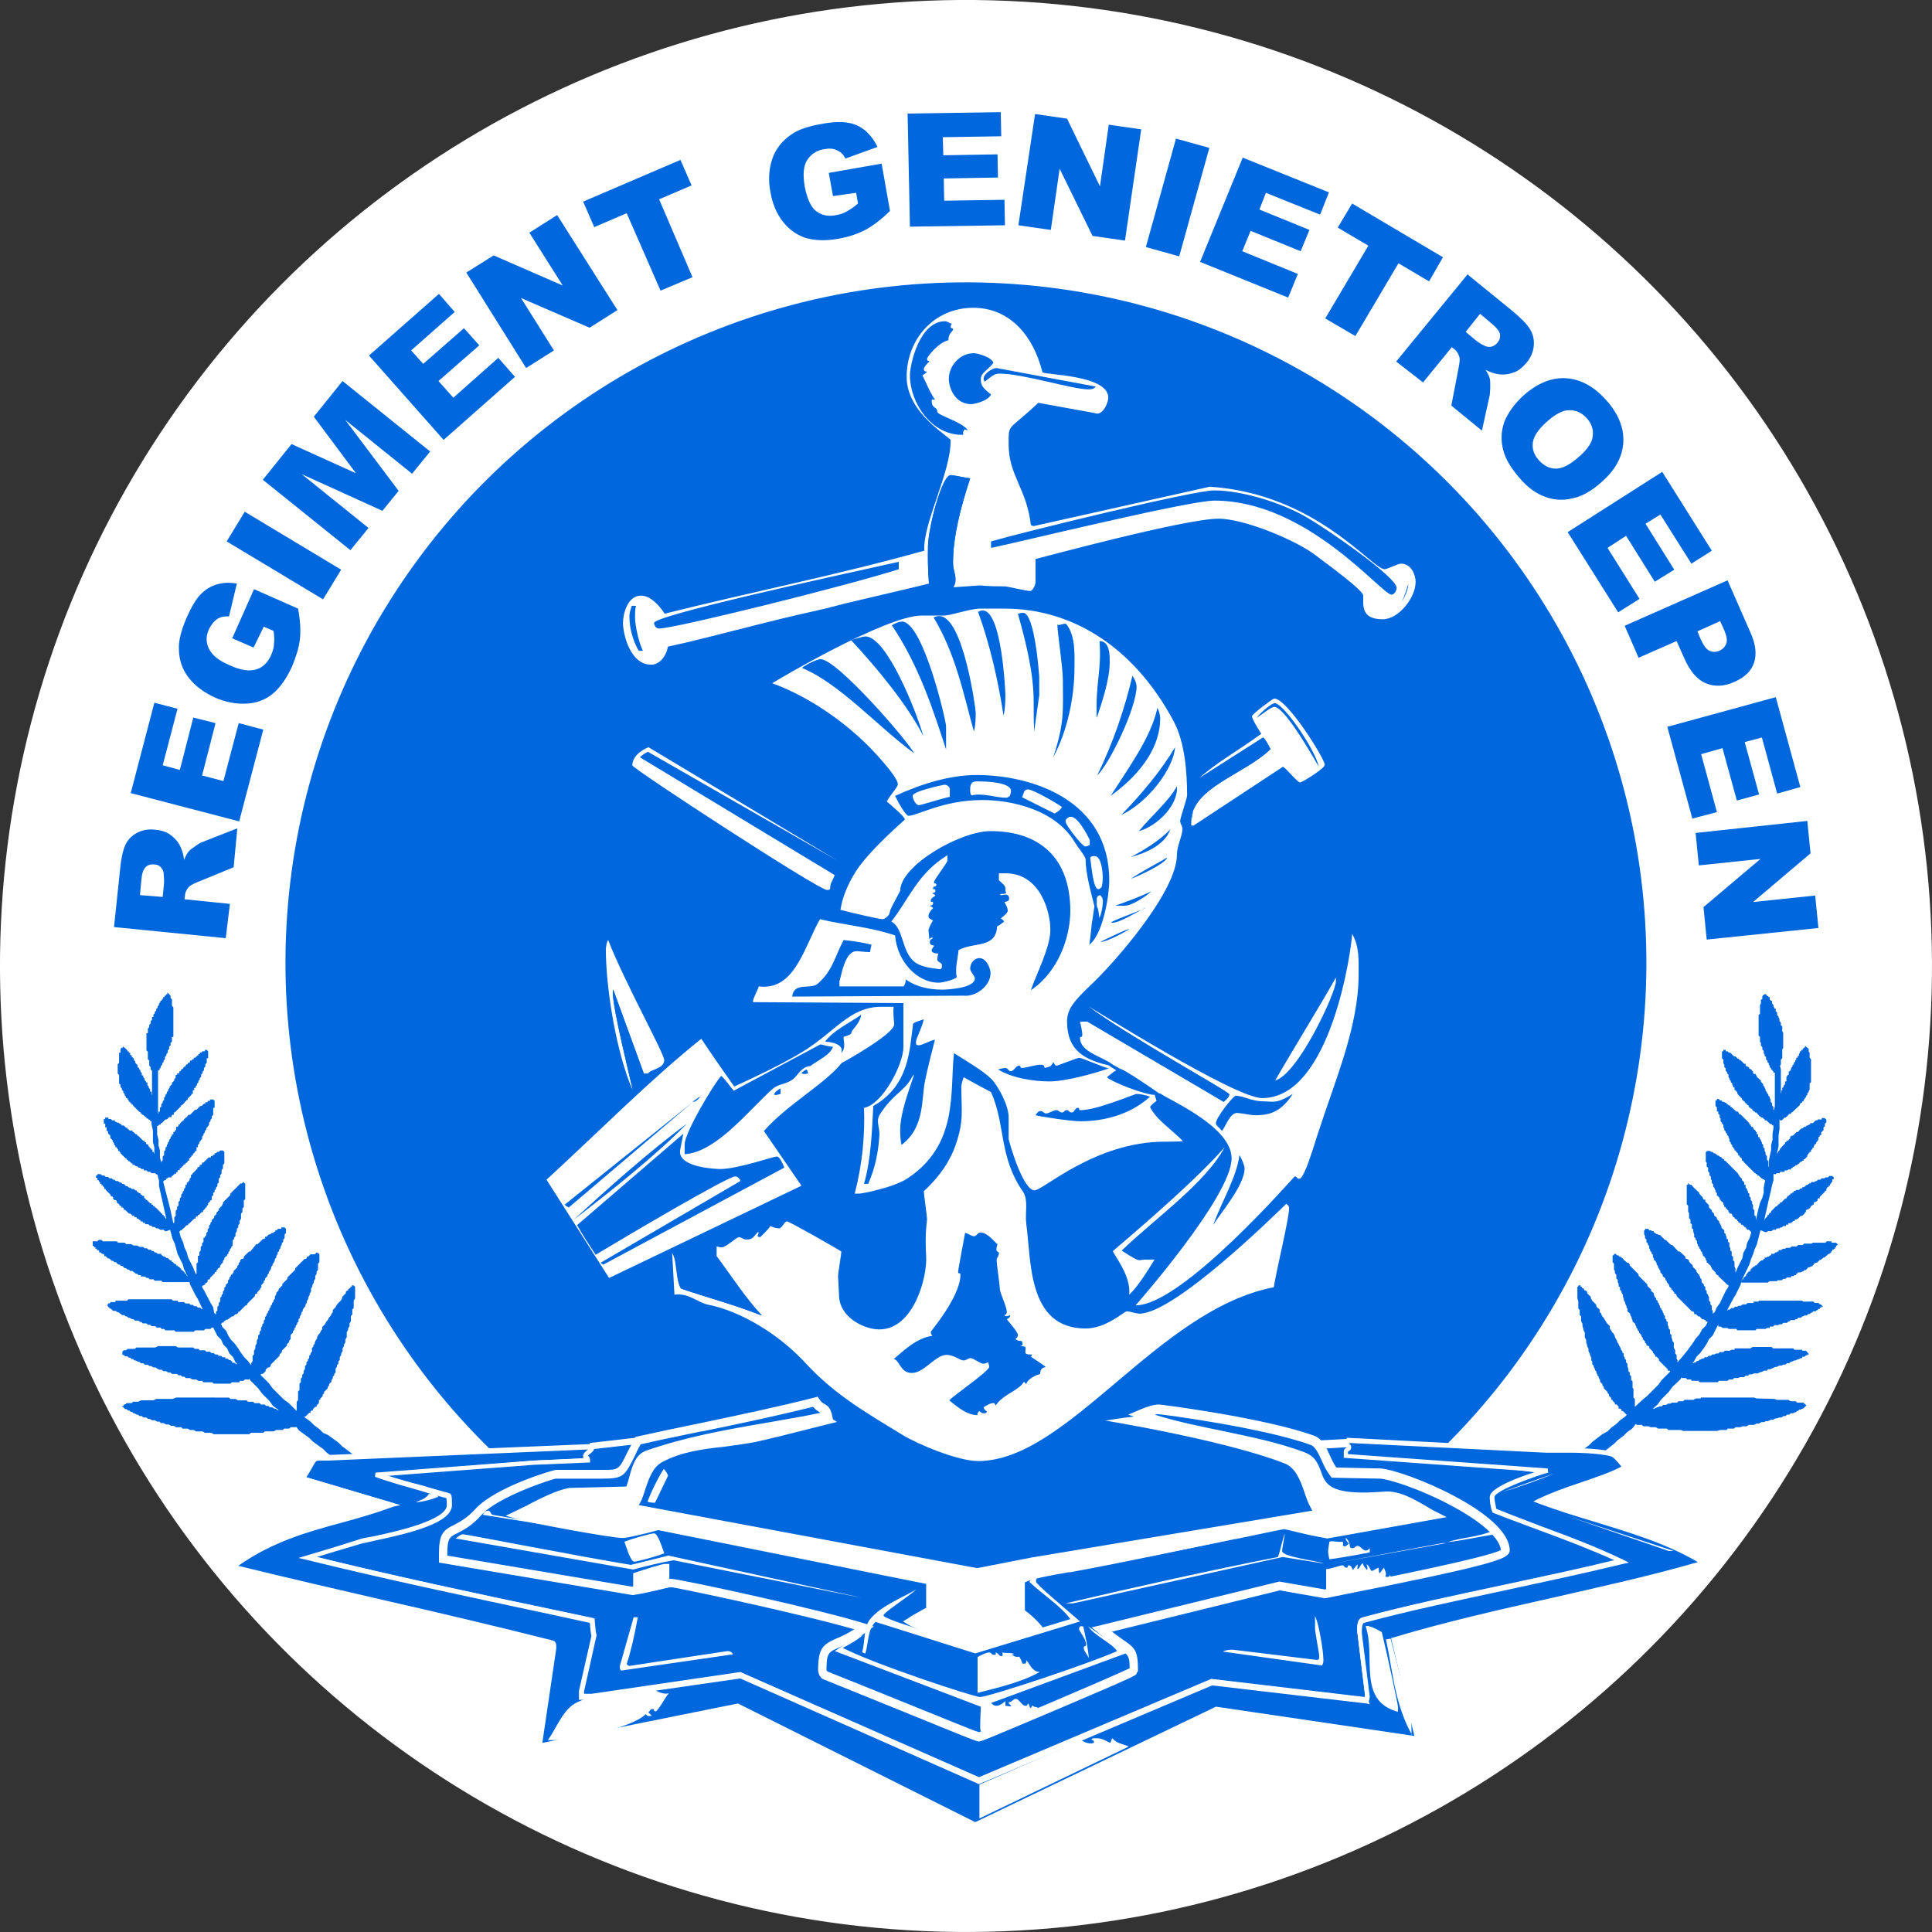
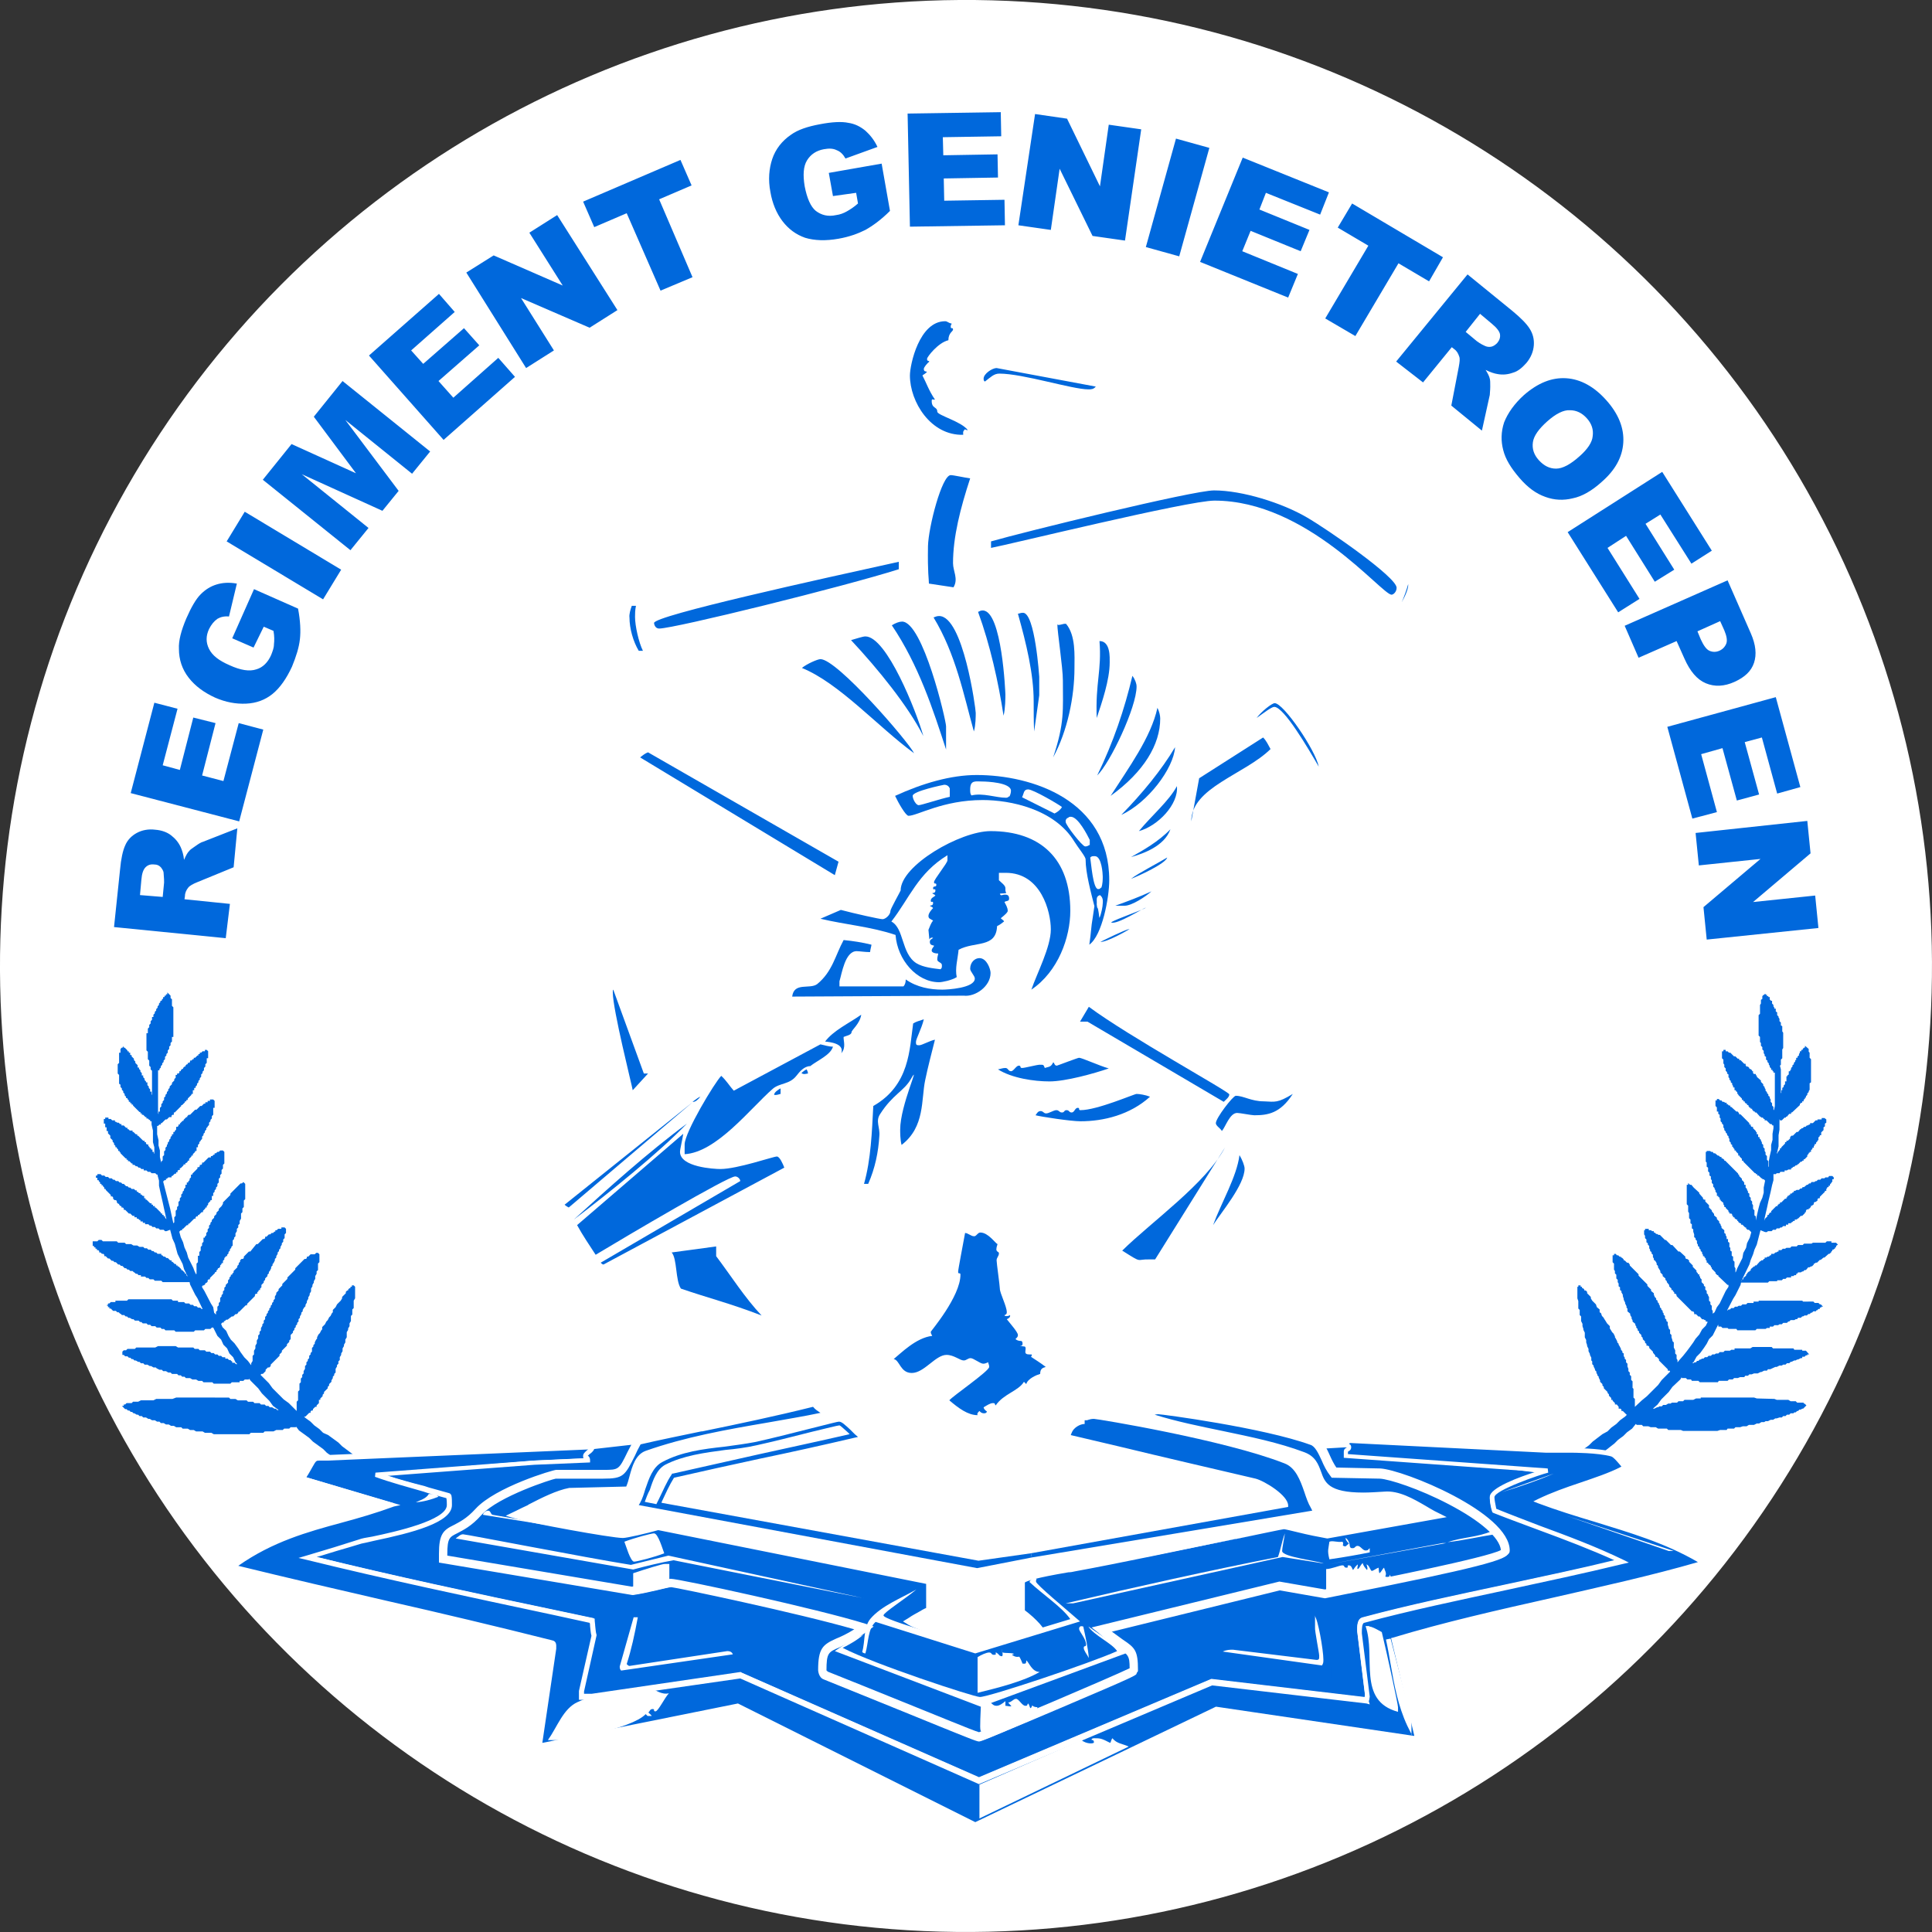
<svg xmlns="http://www.w3.org/2000/svg" xml:space="preserve" width="416.8px" height="416.8px" x="0px" y="0px" viewBox="0 0 416.8 416.8">
  <rect x="0" y="0" width="416.8" height="416.8" fill="#333333" stroke="none" />
  <style>.st0{fill:#fff}.st0,.st1{fill-rule:evenodd;clip-rule:evenodd}.st1,.st2{fill:#0068dc}.st3{fill:#fff}</style>
  <g id="sticker">
    <circle cx="208.4" cy="208.4" r="208.4" class="st0" transform="rotate(-86.556 208.397 208.4)" />
-     <circle cx="208.4" cy="207.7" r="146.8" class="st1" transform="rotate(-85.948 208.399 207.714)" />
    <path d="M396.1 268.1h-1v-.3h-1l-.3.3h-2.7l-.3.2h-1.6l-.3.3h-1l-.3.3h-1.1l-.3.3h-.8l-.3.2h-.5l-.3.3h-.6v.3h-.2l-.3.2h-.2l-.3.3h-.6v.3h-.2l-.3.3h-.3l-.2.2h-.4v.3h-.2l-.2.3h-.4v.2h-.2l-.8.9h-.3v.2h-.2l-.7.6v.3h-.2v.2h-.2l-.4.4v.2h-.2v.3l-.6.5v.3h-.3v.3l-.1.1.1-.3 1.6-3.3.3-1 .5-1.2.3-1 .5-1.1.8-3.1 1 .4h.4l.2-.2h.8l.3-.3h.6l.2-.3h.6l.2-.2h.3l.3-.3h.6v-.3h.5v-.3h.6v-.2h.2l.3-.3h.3v-.3h.5v-.2h.2l.6-.6h.3l.6-.6v-.2h.2v-.3l.2-.3h.4v-.2h.2l.3-.4v-.2h.2l.4-.3v-.3l.2-.2h.2l.4-.3v-.3l.2-.2h.3v-.3l1.1-1.1v-.2h.3v-.4l.2-.2v-.2h.3v-.3h.3v-.3l.3-.3v-.2h.2v-.6h.3v-.4l-.3-.3h-.7l-.2.3h-.6l-.2.2h-.6l-.3.3h-.5l-.3.3h-.2l-.3.2h-.6l-.2.3h-.3l-.3.3h-.2l-.6.5h-.3l-.2.3h-.3l-.3.3h-.5l-.3.2h-.3v.3h-.2l-.3.3h-.3v.3h-.3v.2h-.3v.3h-.2v.3h-.3l-.8.8h-.3v.3h-.3v.2h-.2v.3h-.3l-1.1 1.1v.3h-.3v.2h-.2v.3h-.3v.3l-.6.6v.2h-.1l.6-2.6.3-1.4.5-2.1.3-1.4.3-1.1v-1.3h.5l.2-.2h.6l.2-.3h.9v-.3h.5l.3-.2h.6v-.3h.2l.3-.3h.2l.3-.3h.3v-.2h.2l.6-.6h.3v-.2h.3v-.3h.2l.6-.6v-.3l.3-.3v-.2h.2v-.2h.3v-.4l.3-.2v-.3h.3v-.3l.2-.3v-.2h.3v-.3l.3-.3v-.2h.2v-.6l.3-.3v-.2h.3v-.6l.5-.5v-.6l.3-.2v-.6l.3-.2v-.7l-.4-.3h-.6v.3h-.9v.2h-.4l-.6.6h-.6v.3h-.2l-.3.2h-.2l-.3.3h-.3l-.3.3h-.3v.2h-.2l-.5.6h-.3l-.8.8h-.3l-.3.3v.3l-.5.5h-.3v.3h-.3v.3l-.8.8v.2h-.3v.3l-.5.6v.2h-.2l.1-.2.3-1.3v-2.4l.2-1.2v-2.3l.1.3h.4l.6-.6h.3v-.2h.2l.5-.6h.4v-.3h.2l1.7-1.6v-.3h.2v-.2h.3v-.3h.3v-.3l.3-.3v-.2h.2v-.3l.3-.3v-.3l.3-.3v-.2l.2-.3v-1.4l.3-.2v-5l-.3-.3v-1.1l-.2-.2v-.6l-.8-.7v.4h-.2l-.3.3v.2h-.3v.3h-.3v.3l-.2.3v.3l-.3.2v.3h-.3v.5h-.2v.3l-.3.3v.3l-.3.2v.3l-.3.3v.3l-.2.2v.2h-.3v.7l-.3.2v.2h-.2v1.1h-.3v.6l-.3.3v.3l-.3.2v.5h-.2v.6h-.1v-5.1l-.2-.8.2-.2v-1.1l.3-.3v-1.9l.2-.3v-3.3l-.2-.3v-1.1l-.3-.2v-.6l-.3-.3v-.5l-.2-.3v-.2l-.3-.3v-.6l-.3-.2v-.6h-.3v-.2l-.2-.3v-.3l-.3-.3v-.6h-.3v-.2h-.2v-.6h-.3v-.2h-.3v-.3h-.3v-.2h-.2v.2h-.2l-.3.3v.6l-.3.2v.8l-.2.3v1.9l-.3.3v4.4l.3.3v1.1l.2.2v.6l.3.3v.5l.3.3v.5l.2.3v.3l.3.2v.6l.3.2v.3l.3.3v.3l.2.2v.3l.3.3v.3h.3v.3h.2v.3h.3v7.2l-.2.9-.1-.1v-.6l-.3-.3v-.5l-.3-.3v-.5l-.2-.3v-.3l-.3-.2v-.3l-.3-.3v-.2l-.3-.3v-.3l-.2-.3v-.2l-.3-.3v-.3l-.5-.5v-.3l-.9-.8v-.3h-.2v-.3h-.4l-.2-.2v-.4h-.2v-.2l-.4-.3h-.2v-.2l-.3-.3h-.3l-.2-.3v-.3h-.3l-.8-.8h-.3v-.3h-.3l-.5-.5h-.3l-.8-.8h-.3l-.3-.3h-.4v-.3h-.5v.3h-.3v1.5l.3.3v.8l.2.3v.5l.3.3v.5l.3.3v.3l.3.2v.6l.2.2v.3l.3.3v.3l.3.2v.3l.2.3v.3h.3v.6h.3v.2l.3.2v.4h.2v.2l.8.8v.3h.3v.3h.3v.2l.3.3h.2v.3h.3v.2l.3.4h.2v.2h.3v.2l.4.4h.2v.2h.3l.8.9h.2v.2h.4l.2.3h.2v.3h.4l.8.8h.3l.2.3h.2v.6l-.2 1.2v1.3l-.3 1.1v1.1l-.3 1.3-.2 1.1v1.1l-.1.2v-1.3l-.3-.3v-.8l-.3-.3v-.5l-.2-.3v-.5l-.3-.3v-.5l-.3-.3v-.3l-.2-.3v-.2l-.3-.3v-.3h-.3v-.6h-.3v-.5h-.2v-.2l-.6-.6v-.3h-.3l-.2-.2v-.3h-.3v-.3l-1.9-1.9h-.3v-.2l-.3-.4h-.3l-1.1-1h-.2v-.3h-.3l-.3-.3h-.2v-.3h-.3l-.3-.2h-.3l-.2-.3h-.3l-.3-.3h-.4v.3h-.3v1.2l.3.3v.9h.3v.5l.3.2v.6l.2.2v.6l.3.3v.2l.3.3v.5l.2.3v.3l.3.3v.2l.3.3v.3l.3.2v.3l.2.3v.5l.3.3v.3l.3.2v.4h.2v.2l.3.3v.3h.3v.2l.5.5v.4h.3v.2l.5.5v.4h.3v.2l1.1 1.1 1.4 1.4h.2v.2h.3v.3h.3l.6.6h.2v.2h.3l.3.3-.3 1.5v1.1l-.3 1.1-.5 1.1-.3 1.1-.3 1.3-.3 1.4v-.9l-.3-.2v-1.1l-.3-.3v-.8l-.2-.3v-.5l-.3-.3v-.5l-.3-.3v-.6l-.3-.2v-.3l-.2-.3v-.2l-.3-.3v-.6h-.3v-.6h-.2v-.2l-.3-.2v-.3l-.6-.6v-.3h-.2v-.2l-2.2-2.2-.6-.6h-.2v-.2l-.4-.3h-.2v-.3h-.3l-.3-.3h-.2l-.6-.5h-.3l-.2-.3h-.3l-.3-.2h-.7v.2h-.2v2.1l.2.2v.9l.3.2v.8l.3.3v.6l.3.2v.6l.2.2v.6l.3.3v.5l.3.3v.2l.2.3v.3l.3.3v.6h.3v.2l.3.2v.4h.2v.2l.6.5v.3l.2.3v.3h.3v.2l.6.6v.3h.2v.3h.4l.2.2v.3h.2v.3h.3v.2l.4.3h.2v.3h.2v.2l.4.3h.2v.3h.3l.6.6h.2v.2l.3.3h.3l.5.5v.1l-.3 1.1-.6 1.2-.2 1-.6 1.1-.2 1.1-1.1 2.2-.3.8-.1.1v-.9l-.2-.3v-1.1l-.3-.3v-.8l-.3-.2v-.9l-.3-.2v-.6l-.2-.2v-.9l-.3-.2v-.6h-.3v-.5l-.2-.3v-.3l-.3-.2v-.6l-.6-.5v-.3l-.2-.3v-.2l-.3-.3v-.3l-.5-.5v-.3l-.6-.5v-.3l-.5-.6v-.2l-.6-.6v-.5l-.8-.8v-.4h-.3l-.2-.2v-.2l-.8-.9v-.2l-1.2-1.1-.5-.6h-.3l-.4-.4v.4h-.3v4.2l.3.3v1.3l.2.3v1.1l.3.3v.8l.3.2v.9l.3.2v.5l.2.6v.6l.3.2v.3l.3.3v.5l.2.3v.3l.3.2v.3l.3.3v.3l.3.2v.3l.2.3v.3h.3v.2l.3.3v.3l.2.2v.4h.3v.2l.6.5v.3h.2v.3l.8.8v.2l.4.4h.2v.2l2 1.9h.2v.4l-.6.9-1.3 2.7-.6.8-.5 1.1-.4.3v-.6l-.2-.3v-.8l-.3-.3v-.5l-.3-.3v-.8l-.2-.3v-.2l-.3-.3v-.5l-.3-.3v-.6l-.3-.2v-.3l-.5-.5v-.6l-.3-.3v-.2l-.2-.3v-.3h-.3v-.2l-.3-.3v-.3l-.8-.8v-.3l-.8-.8v-.3l-.4-.3h-.2l-.2-.2v-.3l-1.2-1.1h-.3l-1.3-1.4h-.3l-.5-.5-.6-.6h-.2l-1.1-1.1h-.3l-.3-.2h-.2l-.3-.3h-.2v-.3h-.4l-.2-.2h-.5v-.3h-.8v.3h-.2v.9l.2.3v.5l.3.3v.6l.3.2v.3l.3.3v.5l.2.3v.3l.3.2v.3l.3.3v.5l.2.3v.3l.3.2.3.5v.3l.3.3v.3l.2.3.3.5v.3l.5.5v.3l.6.5v.3l.3.3v.2l.5.6v.3l.5.5v.3h.3v.2l.3.3v.3h.3l.2.3v.2l1.7 1.7 1.6 1.6h.3l.2.3v.3h.4l.5.5h.3l.5.6h.3l.3.2h.2v.3h.3l.1.1-.4.8-.8.8-.6 1.1-.8.9-.5.8-.8 1.1-.6.8-.8 1-.8.9-.4.5v-.5l-.2-.3v-.8l-.3-.3v-.7l-.3-.6v-1.1l-.3-.3v-.2l-.2-.6v-.5l-.3-.3v-.8l-.3-.3v-.2l-.2-.6v-.6l-.3-.2v-.3l-.3-.3v-.5l-.3-.3v-.3l-.2-.2v-.3l-.3-.3v-.2l-.3-.3v-.3l-.2-.3v-.2l-.3-.3v-.3l-.3-.2v-.3l-.3-.3-.2-.5v-.3l-.6-.5v-.3l-.8-.8v-.3l-1.9-1.9v-.3l-1.9-1.9v-.2l-.3-.4h-.3l-.5-.5h-.2v-.2l-.4-.4h-.2v-.2h-.3l-.3-.3h-.3l-.2-.3h-.4v.3h-.3v1.5l.3.3v1.3l.2.3v.5l.3.3v.8l.3.3v.5l.2.3v.6l.3.2v.6l.3.2v.3l.3.5v.3l.2.6v.2l.3.6v.2l.3.6v.3l.2.2v.6l.6.5v.3l.3.5v.3l.2.3v.3l.6.5v.3l.2.2v.3l.3.3v.3l.3.2v.3l.5.5v.3l.3.3v.3l.5.5v.3l.3.2v.4h.3l.3.2v.3l.8.8v.2l.5.6v.3h.3l.5.5v.3l1.9 1.9v.3h.4l.1.2-1.8 1.8-.8 1.1-2.4 2.4-1.1.9-1.5 1.4v-1.7l-.3-.3v-1.9l-.2-.2V298l-.3-.3v-.8l-.3-.3v-.5l-.3-.3v-.5l-.2-.5v-.6l-.3-.3v-.5l-.3-.3v-.3l-.2-.2v-.6l-.3-.2v-.3l-.3-.3v-.2l-.3-.6-.2-.3v-.2l-.3-.3v-.2l-.3-.6-.2-.3v-.2l-.3-.6-.3-.3-.3-.5-.2-.3v-.5l-.6-.6-.3-.5-.2-.3-.3-.5-.3-.3-.2-.6-.3-.2v-.6l-.6-.5-.2-.6-.8-.8-.3-.5v-.3l-.8-.8v-.3l-.3-.3h-.3v-.2l-.3-.3h-.2v-.3h-.3v-.3h-.5v.3h-.2v2.5l.2.6v1.6l.3.3v1.1l.3.3v1l.3.6v.5l.2.6v.2l.3.6v1l.3.6v.5l.2.6v.2l.3.6v.5l.3.6v.2l.3.6v.6l.2.2v.6l.3.3v.2l.3.6v.2l.3.3v.3l.2.3v.2l.3.3v.2l.3.6v.3l.5.5v.3l.3.3v.3l.8.8v.2l.3.3v.3l.5.5v.4h.3v.2l.5.5v.3h.4l.4.5v.4h.4l.2.2v.3h.3l.8.8h.1l-.4.4-1.1.8-.8.8-1.1.8-.8.8-1.1.6-2.1 1.6-.8.8-3.3 2.4-1.1.6-1.1.8-1.3.8-1.1.8-1.1.6-1.1.8-1.3.8-.6.3.8 3.2 1.2-.9 1.4-.5 2.2-1.6 1-.6 1.4-.8 4.3-3.3 1.1-.5.9-.8 3.2-2.5.8-.8 1.1-.8.8-.8 1.1-.8.8-1 .2.2h1.1l.3.3h1.1l.5.2h1.1l.5.3h1.9l.3.3h2.7l.5.2h7.4l.6-.2h1.4l.2-.3h1.4l.3-.3h1l.6-.2h.8l.5-.3h1.1l.6-.3h.5l.5-.3h.6l.3-.2h.5l.6-.3h.5l.5-.3h.3l.6-.2h.5l.3-.3h.5l.3-.3h.5l.3-.3h.6l.2-.2h.3l.3-.3h.2l.3-.3h.3l.3-.2h.2l.7-.7-.4-.4h-.2v-.2h-1.4l-.3-.3h-1.1l-.5-.3h-2.5l-.5-.2-3.8-.1-.6-.2h-11.5v.2h-1l-.6.3h-1.9l-.3.3h-1l-.3.3h-1.1l-.3.2h-.5l-.5.3h-.6l-.3.3h-.5l-.3.2h-.2l-.6.3h-.3l.1-.1.9-.8.8-1.1 1.6-1.6.8-1.1 1.7-1.6.3-.5v.2h.9l.3.3h.8l.2.3h1.4l.3.3h3.9l.2-.3h1.9l.3-.3h.8l.3-.3h.8l.5-.2h.9l.2-.3h.6l.3-.3h.5l.5-.2h.8l.6-.3h.2l.6-.3h.6l.2-.3h.5l1.1-.5h.3l.6-.3h.5l.3-.2h.5l.3-.3h.5l.3-.3h.2l.6-.3h.3l.3-.2h.2l.6-.3h.3v-.3h.5l.3-.3h.3v-.2h.4l-.7-.8h-.8v-.2h-1.7l-.2-.3h-4.4l-.3-.3h-4.1l-.5.3h-3.4v.3h-.7l-.3.2h-1.1l-.3.3h-.8l-.3.3h-.5l-.3.2h-.5l-.3.3h-.5l-.3.3h-.5l-.3.3h-.3l-.3.2h-.2l-.3.3h-.3l-.2.3h-.3l-.3.2h-.2l.3-.3.6-1.1.8-.8.8-1.1.6-.9.5-1 .8-.8 1.1-2.2.1-.1v.4h.6l.3.3h1.1l.2.2h1.7l.2.3h3.9l.3-.3h1.9l.3-.2h.6v-.3h.7l.3-.3h.8l.3-.2h.5l.3-.3h.8l.3-.3h.2l.3-.3h.8l.3-.2h.3l.2-.3h.6l.3-.3h.2l.3-.2h.5l.3-.3h.3l.3-.3h.2l.3-.3h.6v-.2h.2l.3-.3h.3v-.3h.3v-.2h.4l-.5-.5h-.2l-.3-.3h-.8l-.3-.3H389l-.2-.2h-9.4v.2h-1.1v.3H377l-.3.3h-.8l-.3.3h-.5l-.3.2h-.5l-.3.3h-.5l-.3.3h-.3l-.2.2h-.1l1.3-2.5.5-.8 1.1-2.2.1-.5h5.8l.3-.3h1.7v-.2h1l.3-.3h.5l.3-.3h.9v-.3h.5l.2-.2h.4v-.3h.2l.2-.3h.6l.3-.2h.2l.3-.3h.3l.5-.6h.3l.3-.2h.2l.4-.4v-.2h.2l.2-.2h.3l.6-.6h.2l.6-.5h.2l.9-.8h.2l.4-.4v-.2h.2v-.3h.2l.4-.3v-.2h.2v-.3l.4-.3zm-311 51.3-1.3-.8-1.1-.8-1.1-.5-1.1-.8-1.3-.8-1.1-.8-1.1-.5-3.2-2.4-.8-.8-2.2-1.6-1.1-.5-.8-.8-1.1-.8-.8-.8-1.1-.8-.3-.3h.3l.8-.8h.3v-.3l.2-.2h.3v-.3l.5-.5h.3v-.3l.5-.5v-.7h.3v-.3l.5-.5v-.3l.3-.3v-.3l.8-.8v-.3l.3-.3v-.3l.5-.5v-.3l.3-.5v-.3l.3-.3v-.3l.3-.3v-.8l.3-.5v-.3l.3-.3v-.5l.3-.3v-.6l.3-.5v-.3l.3-.5v-.6l.3-.5v-.3l.3-.5v-.6l.3-.5v-1.1l.3-.5v-.3l.3-.5v-.6l.3-.5v-1.1l.3-.3v-1.1l.3-.3v-1.6l.3-.5v-2.5l-.3-.3h-.4v.3h-.3v.3h-.2l-.3.3v.2h-.2l-.3.3v.3l-.8.8v.3l-.3.5-.8.8-.3.6-.6.6v.5l-.2.2-.3.6-.3.3-.3.6-.3.3-.3.6-.6.6v.5l-.2.2-.3.6-.3.3-.3.6v.3l-.2.2-.3.6v.3l-.3.3v.3l-.3.3v.8l-.3.3v.3l-.3.3v.5l-.3.3v.3l-.3.3v.5l-.3.3v.6l-.3.5v.5l-.3.3v.5l-.3.3v.8l-.3.3v1.4l-.3.3v1.9l-.3.3v2l-1.7-1.7-1.1-.8-2.4-2.4-.8-1.1-1.8-1.8.2-.2h.3l.6-.6v-.3l.5-.5h.3l.3-.3v-.3l1.9-1.9v-.3l.5-.5v-.3l.5-.5.6-.6v-.3l.5-.5v-.3l.3-.3v-.9l.5-.5v-.3l.3-.3v-.3l.3-.3v-.3l.3-.3v-.3l.3-.3v-.5l.3-.3v-.3l.3-.5v-.3l.3-.3v-.3l.3-.5.3-.3v-.3l.3-.5v-.3l.3-.5v-.3l.3-.5v-.3l.3-.5v-.6l.3-.5v-.3l.3-.5v-.3l.3-.5v-.6l.3-.5v-.5l.3-.3v-1.4l.3-.3v-1.7l-.3-.3h-.4l-.3.3H67l-.5.5h-.3v.3l-.2.2h-.3l-1.4 1.4-.6.6v.3l-1.1 1.1-.6.6v.3l-1.1 1.1v.3l-.8.8v.3l-.5.5v.3l-.3.5v.5l-.3.3v.3l-.3.3v.3l-.3.3v.3l-.3.3v.3l-.3.3v.3l-.3.3v.3l-.3.3v.5l-.3.3v.5l-.3.3v.3l-.3.5v.5l-.3.3v.5l-.3.3v.6l-.3.5v.6l-.3.5v.6l-.3.5v.8l-.3.3v1.1l-.3.5v.4l-.1-.1-.6-.8-.8-.8-.8-1.1-.5-.8-.8-1.1-.8-.8-.5-.8-.5-1.1-.8-.8-.3-.7.3-.3h.3v-.3h.2l.3-.3h.3l.9-.7h.3l.5-.5h.3l.3-.3v-.2h.2l1.4-1.4h.3v-.3l1.1-1.1.6-.6v-.3l.2-.2h.3v-.3l.3-.3v-.2h.3v-.3l.3-.3v-.5l.5-.5v-.3l.3-.3v-.3l.5-.5v-.3l.3-.3v-.3l.2-.2.3-.6v-.3l.3-.3v-.3l.2-.2.3-.6v-.3l.3-.3v-.3l.3-.5v-.3l.3-.3v-.3l.3-.3v-.3l.3-.5v-.3l.3-.3v-.5l.3-.3v-.8l.3-.3v-.9l-.3-.3h-.7v.3H60l-.3.3h-.3v.3h-.2l-.3.3h-.3l-.3.3H58l-.5.5h-.3v.3l-.2.2h-.3l-1.1 1.1h-.3L54 270h-.3l-1.1 1.1v.3l-.2.2h-.3l-.3.3v.3l-.3.3v.3l-.3.3v.3l-.8.8v.3l-.3.3v.2h-.3v.3l-.3.3v.3l-.3.3v.5l-.5.5v.3l-.3.3v.5l-.3.3v.5l-.3.3v.3l-.3.3v.8l-.3.3v.5l-.3.3v.8l-.3.3v.6l-.4-.4-.2-1.2-.5-.8-1.4-2.7-.5-.8v-.2l.2-.2h.2l.3-.3v-.2h.2l.3-.3v-.3l.2-.2h.3v-.3l1.1-1.1v-.2h.3v-.3l.3-.3v-.2h.2l.3-.3v-.3l.3-.3v-.2h.3v-.5l.3-.3v-.3l.3-.3v-.1h.3v-.3l.3-.3v-.3l.3-.3v-.3l.3-.3v-.2l.3-.3v-1.1l.3-.3v-.3l.3-.3v-.6l.3-.5v-.5l.3-.3v-.5l.3-.3v-.6l.3-.5v-1.1l.3-.3v-.8l.3-.3V259l.3-.3v-3.3l-.4-.4-.3.3h-.3l-2.2 2.2v.3l-1.6 1.6v.3l-.3.5-.6.6v.3l-.5.5v.3l-.5.5v.3l-.5.5v.3l-.3.3v.3l-.3.3v.5l-.3.3v.5l-.3.3v.5l-.3.3v.2h-.3v.9l-.3.3v.5l-.3.3v.8l-.3.3v.8h-.3v1.4l-.3.3v2.2l-.1.1-.3-.6-.3-.8-1.1-2.2-.3-1.1-.5-1.1-.3-1.1-.5-1.1-.3-1.1v-.1l.3-.3h.3v-.3h.2l.8-.8h.3v-.3h.2l1.1-1.1h.3v-.3l.2-.2h.3v-.3h.3v-.1l.5-.5h.3v-.3l.5-.5v-.2h.3v-.3l.3-.3v-.3l.5-.5v-.2h.3v-.9h.3v-.6l.3-.3v-.3l.3-.3v-.3l.3-.3v-.5l.3-.3v-.8l.3-.3v-.5l.3-.3v-.8l.3-.3v-.8l.3-.3v-2.5l-.3-.3h-.6l-.3.3h-.3l-.3.3h-.3v.3h-.2l-.3.3h-.3v.3H45l-1.1 1.1h-.3v.3l-.2.2h-.3v.3l-.2.2h-.3v.3l-1.1 1.1v.2h-.3v.6l-.3.3v.3l-.3.3v.2h-.3v.5H40v.6l-.3.3v.3l-.3.3v.3l-.3.3v.5l-.3.3v.5l-.3.3v.8l-.3.3v.5l-.3.3v1.1l-.3.3v1.1l-.2.2-.4-1.8-.3-1.4-1.5-5.8.3-.3h.3v-.3h.2l.3-.3h.7v-.3h.2l.5-.5h.3v-.3h.3v-.3l.2-.2h.3v-.4h.2l.6-.6v-.2h.4v-.3h.2l.3-.3v-.2h.3v-.4l.5-.5v-.2h.3v-.3l.5-.5v-.2h.3v-.8h.3v-.5l.3-.3v-.3l.3-.3v-.1l.3-.3v-.5l.3-.3v-.3l.3-.3v-.3l.3-.3v-.3l.3-.3v-.1l.3-.3v-.5l.3-.3v-.3l.3-.3v-.5l.3-.3V239h.3v-1.5l-.3-.3h-.7v.3h-.5v.3h-.5v.3H44l-.5.5h-.3l-.8.8h-.3l-1.1 1.1h-.3l-.3.3v.2h-.2l-.6.6v.2h-.2l-.6.6v.2h-.3v.3l-.2.2H38v.6l-.3.3v.2h-.3v.5h-.3v.3l-.3.3v.3l-.3.3v.3l-.3.3v.3l-.2.2v.3l-.3.3v.5l-.3.3v.8l-.3.3v.8l-.3.3v.3l-.3-1.3v-1.4l-.3-1.1V246l-.3-1.3v-1.8h.2l.3-.3h.3v-.3h.2l.8-.8h.3l.5-.5h.5v-.3l.2-.2h.3v-.5h.2l.8-.8.6-.6v-.2h.2l.6-.6v-.2h.3v-.3h.3v-.3l.8-.8v-.2h.3v-.8h.3v-.5h.3v-.3l.3-.3v-.3l.3-.3v-.3l.3-.3v-.3l.3-.3v-.5l.3-.3v-.3l.3-.3v-.5l.3-.3v-.5l.3-.3v-1h.3v-1.5l-.3-.3h-.4v.3h-.5l-.3.3h-.3v.3h-.3v.3h-.2l-.5.5h-.3v.3h-.2l-.3.3H41v.3l-.2.2h-.3v.3h-.2l-.3.3v.2h-.2l-.3.3v.2h-.2l-.3.3v.2h-.3v.3l-.2.2h-.3v.3h-.3v.6l-.3.3v.3l-.5.5v.3l-.5.5v.3l-.3.3v.3l-.3.3v.3l-.3.3v.3l-.3.3v.5l-.3.3v.3l-.3.3v.5l-.3.3v.8h-.3v.6l-.1-.3v-9.2h.3v-.3l.3-.3v-.3l.3-.3v-.3l.3-.3v-.3l.3-.3v-.5l.3-.3v-.3l.3-.3v-.5l.3-.3v-.5l.3-.3v-.5l.3-.3v-1h.3v-6.4l-.3-.3v-1.4l-.3-.3v-.5l-.7-.7v.4h-.3v.3h-.3v.3h-.3v.3l-.3.3v.2h-.3v.3l-.3.3v.3l-.3.3v.3l-.3.3v.3l-.3.3v.3l-.3.3v.5h-.3v.6l-.3.3v.5l-.3.3v.5l-.3.3v1h-.3v3.7l.3.3v1.6l.3.3v1.1l.3.3v.5l.3.3v5.2l-.1-.1v-.6h-.3v-.5l-.3-.3v-.3l-.3-.3v-.6h-.3v-.2l-.3-.3v-.3l-.3-.3v-.4h-.3v-.5l-.3-.3v-.3l-.3-.3v-.3h-.3v-.5l-.5-.5v-.3l-.3-.3v-.3l-.5-.5v-.3h-.3v-.5h-.3v-.3h-.3v-.2l-.6-.6h-.2v-.2h-.2v.2h-.2l-.3.3v.8h-.3v2.2l-.3.3v2l.3.3v1.9l.3.2v.5l.3.3v.3l.3.3v.3l.3.3v.3l.3.3v.3h.3v.2l.3.3v.3h.3v.3h.3v.3h.3v.2l1.4 1.4h.2v.3h.3v.3h.3l.5.5h.2v.3h.3l.3.3h.2v.3h.3v.7l.3 1.3v2.5l.3 1.1v1.4l-.1-.1v-.3h-.3v-.5h-.3v-.3h-.3v-.2l-.3-.3v-.3h-.3l-.2-.2v-.3h-.3v-.3h-.3l-1.1-1.1h-.2v-.3h-.3l-.5-.5h-.2v-.3H28l-.3-.3h-.2v-.3h-.3l-.5-.5h-.5v-.3h-.3l-.3-.3h-.3l-.3-.2h-.2v-.3h-.6l-.3-.3h-.5v-.3h-.7v.3h-.3v1h.3v.8h.3v.8h.3v.5l.5.5v.5l.5.5v.3l.3.3v.3l.3.3v.3h.3v.2l.3.3v.3h.3v.3h.2v.2l1.1 1.1h.2v.3h.3v.3h.3l.5.5h.2v.3h.4l.3.3h.3l.3.3h.3l.3.3h.5v.3h.6l.3.3h.5l.3.3h.8l.3.3h.2v.2l.3 1.1v1.1l.3 1.4.5 2.2.3 1.4.5 2.2-.3-.3v-.3h-.3v-.3H35v-.3h-.3v-.2l-1.1-1.1h-.2v-.3H33v-.3h-.3v-.3h-.3l-.8-.8h-.2v-.3h-.3v-.5h-.3l-.3-.3h-.2v-.3H30l-.3-.3h-.2v-.3h-.3l-.3-.3h-.5l-.3-.3h-.3l-.3-.3h-.3l-.5-.5h-.3l-.3-.3h-.3l-.3-.3H25l-.3-.3h-.3l-.3-.3h-.5l-.3-.3h-.5l-.3-.3H22l-.3-.3H21v.3h-.3v.5h.3v.5h.3v.2l.3.3v.3h.3v.3h.3v.2l.3.3v.3h.3v.2l1.1 1.1v.3h.3l.2.2v.3l.3.3h.3l.2.2v.3l.3.3h.2v.2l.3.3h.2v.3h.3l.2.2v.3h.3l.8.8h.3l.5.5h.4v.3h.5v.3h.3l.3.3h.2v.3h.5v.3h.5v.3h.7l.3.3h.3l.3.3h.5l.3.3h.5l.3.3h.8l.3.3h.3l.8-.3.5 1.9.5 1.1.6 2.2 1.1 2.2.3 1.1.8 1.6-.3-.3v-.3h-.3v-.2l-.6-.6h-.2v-.2l-.6-.6h-.2v-.2H38v-.3h-.3l-.5-.5H37v-.3h-.3l-.5-.5h-.3l-.3-.3h-.3l-.3-.3h-.2v-.3H34l-.3-.3h-.3l-.3-.3h-.3l-.3-.3H32l-.3-.3h-.5l-.3-.3h-.8l-.5-.3h-.8l-.5-.3h-1.1l-.3-.3h-1.4l-.3-.3h-3l-.3-.3h-.6l-.3.3h-1v1h.3v.3h.3v.3h.3v.3h.3l.2.2v.3h.3l.3.3h.3l.2.2v.3h.3l.5.5h.3l.5.5h.3l.3.3h.3l.5.5h.3l.3.3h.3l.5.5h.3l.3.3h.3l.3.3h.5l.3.3h.1l.3.3h.3l.3.3h.5v.3h.9l.3.3h.4l.3.3h.8l.3.3h1.4l.3.3h5.8l.1.5 1.1 2.2.5.8 1.1 2.3h-.2l-.3-.3h-.5l-.3-.3h-.5l-.3-.3h-.5l-.3-.3H40l-.3-.3h-1.3v-.3h-1.1l-.3-.3h-9.3l-.3.3h-2.5v.3h-1l-.3.3h-.3v.3h-.2v.2h.2v.3h.3v.3h.3l.5.5h.6l.3.3h.3l.3.3h.1l.3.3h.5l.3.3h.3l.3.3h.3l.5.3h.3l.3.3h.8l.3.3h.3l.3.3h.8l.3.3h.5l.3.3h.8l.3.3h.8l.3.3h.5l.3.3h1.9l.3.3h3.9l.3-.3H44l.3-.3h1.1l.3-.3h.3l.9 1.8.8.8.5 1.1.8.8.5 1.1.8.8.5 1.1.4.4h-.3l-.3-.3h-.5v-.3H50l-.3-.3h-.3l-.3-.3h-.5v-.3H48l-.3-.3h-.5l-.3-.3h-.5l-.3-.3h-.5l-.3-.3h-.8l-.3-.3h-1.1l-.3-.3H42l-.3-.3h-3.3l-.5-.3h-3.8l-.6.3h-4.1l-.3.3h-1.6l-.3.3h-.5l-.3.3v.7h.3l.3.3h.5l.3.3h.3l.3.3h.3l.3.3h.3l.5.3h.3l.3.3h.5l.3.3h.6l.5.3h.3l.5.3h.5l.2.2.6.3h.5l.3.3h.6l.5.3h.5l.3.3h1.1l.3.3h.5l.3.3h.5l.3.3h.9l.5.3h.8l.5.3h.8l.3.3h1.9l.3.3h3.6l.3-.3h1.7v-.3h.8l.3-.3h.9v-.2l.4.5 1.6 1.6.8 1.1 1.6 1.6.8 1.1 1.1.8.1.1h-.3l-.3-.3h-.3l-.5-.3h-.5l-.3-.3h-.5l-.3-.3h-.8l-.3-.3h-1.1l-.3-.3h-1.1l-.3-.3h-1.9l-.5-.3h-1.1l-.3-.3H38l-.8.3h-3.5l-.6.3h-2.7l-.6.3h-1.1l-.3.3h-1.1l-.3.3h-.3v.3h-.4l.7.7h.3l.3.3h.3l.3.3h.3l.3.3h.2l.5.3h.3l.3.3h.5l.3.3h.6l.5.3h.3l.5.3h.6l.5.3h.5l.3.3h.6l.5.3h.6l.5.3h.6l.5.3h1.1l.3.3h1.1l.5.3h.8l.5.3h1.4l.5.3h1.4l.5.3h7.7l.3-.3h2.7l.3-.3H59l.6-.3H61l.3-.3h1.1l.3-.3h1.1l.1-.1.6.8 2.2 1.6.8.8 2.2 1.6.8.8 2.2 1.6 1.1.5 5.4 4.1 1.4.6 2.2 1.6 1.4.6 1.2.9.6-3.2zm-36.4-117L24.6 200l1.3-12.4c.2-2.3.6-4.1 1.1-5.2.5-1.2 1.4-2.1 2.5-2.7s2.5-.9 4-.7c1.3.1 2.5.5 3.4 1.2s1.6 1.5 2.1 2.6c.3.7.6 1.6.7 2.7.4-.9.7-1.5 1.1-1.9.2-.3.7-.6 1.4-1.1s1.2-.8 1.6-.9l7.4-2.9-.8 8.4-7.8 3.2c-1 .4-1.7.8-2 1.2-.4.5-.7 1.1-.7 1.8l-.1.7 9.8 1zm-13.6-8.9.3-3.1c0-.3 0-1-.1-2 0-.5-.3-.9-.6-1.3-.4-.4-.8-.6-1.4-.6-.8-.1-1.4.1-1.9.6q-.75.75-.9 2.7l-.3 3.3zm-6.9-22.4 5.1-19.5 5 1.3-3.2 12.2 3.7 1 2.9-11.3 4.8 1.2-2.9 11.3 4.6 1.2 3.3-12.5 5.3 1.4-5.2 19.8zm26.5-31.4-4.6-2 4.7-10.6 9.5 4.2c.5 2.6.6 4.9.4 6.6-.2 1.8-.8 3.7-1.7 5.9-1.2 2.6-2.6 4.6-4.2 5.9q-2.4 1.95-5.7 2.1c-2.2.1-4.4-.3-6.7-1.3-2.4-1.1-4.3-2.5-5.7-4.3s-2.1-3.9-2.1-6.2c-.1-1.8.5-4 1.6-6.6 1.1-2.5 2.1-4.2 3.1-5.2s2.1-1.7 3.4-2.1 2.7-.5 4.4-.2l-1.7 7.1c-1-.1-1.8.1-2.5.5-.7.5-1.3 1.2-1.8 2.2-.7 1.5-.7 2.9 0 4.3s2.1 2.5 4.4 3.5c2.4 1.1 4.3 1.4 5.8.9 1.4-.4 2.5-1.5 3.2-3.1.3-.8.6-1.5.6-2.3.1-.8.1-1.8-.1-2.9l-2.1-.9zm-5.8-22.9 3.9-6.4 20.8 12.5-3.9 6.4zm7.8-13.3 6.2-7.7 13.9 6.3-9.1-12.2 6.2-7.7 18.9 15.2-3.9 4.8-14.4-11.6L86 105.9l-3.5 4.3-17.4-7.9 14.4 11.6-3.9 4.8zm22.9-26.8 15.1-13.3 3.4 3.9-9.4 8.3 2.6 2.9 8.8-7.7 3.3 3.7-8.8 7.7 3.2 3.6 9.7-8.6 3.6 4.1-15.4 13.6zm21-17.9 5.9-3.7 14.9 6.5-7.2-11.4 6-3.8 13 20.5-6 3.8-14.8-6.4 7.1 11.3-6 3.8zm25.2-15.3 21-9 2.4 5.5-7 3 7.2 16.8-6.9 2.9-7.3-16.7-7 3zm53.9-1.2-.9-5 11.4-2 1.8 10.2c-1.9 1.9-3.7 3.2-5.3 4.1-1.6.8-3.5 1.5-5.8 1.9-2.8.5-5.2.4-7.2-.2-2-.7-3.6-1.9-4.9-3.6s-2.2-3.9-2.6-6.3c-.5-2.6-.3-5 .4-7.1s2.1-3.9 4-5.2c1.5-1.1 3.6-1.8 6.3-2.3 2.6-.5 4.7-.6 6.1-.3 1.4.2 2.6.8 3.7 1.7 1 .9 1.9 2 2.6 3.5l-6.9 2.5c-.5-.9-1.1-1.5-1.9-1.8-.8-.4-1.7-.4-2.8-.2q-2.4.45-3.6 2.4c-.8 1.3-.9 3.2-.5 5.6.5 2.6 1.3 4.4 2.4 5.3 1.2.9 2.6 1.3 4.4.9.8-.1 1.6-.4 2.3-.8s1.5-.9 2.4-1.7l-.4-2.3zm16.1-17.8 20.1-.3.1 5.2-12.6.2.1 3.9 11.7-.2.1 5-11.7.2.1 4.8 13-.2.1 5.5-20.5.3zm27.5.1 6.9 1 7.1 14.6 1.9-13.3 7 1-3.5 24-7-1-7.1-14.5-1.9 13.2-7-1zm30.4 5.3 7.2 2-6.5 23.4-7.2-2zm14.4 4.1 18.6 7.5-1.9 4.8-11.7-4.7-1.4 3.6 10.8 4.4-1.9 4.6-10.8-4.4-1.8 4.4 12 4.9-2.1 5.1-19-7.7zm23.6 9.9 19.6 11.6-3 5.2-6.6-3.9-9.3 15.7-6.5-3.8 9.3-15.7-6.6-3.9zm9.5 34.1 15.4-18.8 9.7 7.9c1.8 1.5 3 2.7 3.7 3.8q1.05 1.65.9 3.6c-.1 1.3-.6 2.6-1.6 3.8-.9 1-1.8 1.8-2.9 2.1q-1.65.6-3.3.3c-.7-.1-1.6-.4-2.6-.9.5.8.8 1.4.9 1.9.1.3.1.9.1 1.7s-.1 1.4-.1 1.8l-1.7 7.7-6.6-5.4 1.6-8.3c.2-1.1.3-1.8.1-2.3-.2-.6-.5-1.2-1.1-1.6l-.5-.4-6.2 7.6zm15-6.4 2.4 2c.3.2.8.6 1.7 1 .4.2.9.3 1.4.2s.9-.4 1.3-.8c.5-.6.7-1.2.6-1.9-.1-.6-.7-1.4-1.8-2.3l-2.5-2.1zm12.6 13.6c3-2.6 6-3.8 9.1-3.6s6 1.8 8.6 4.7c2.7 3 3.9 6.1 3.7 9.2s-1.7 5.9-4.7 8.5c-2.1 1.9-4.2 3.1-6.2 3.5-2 .5-4 .4-5.9-.3-2-.7-3.8-2-5.6-4.1s-3-4-3.5-6c-.5-1.9-.5-3.9.2-6 .8-2 2.2-4 4.3-5.9m5 5.7c-1.8 1.6-2.9 3.1-3.1 4.5s.2 2.7 1.3 3.9 2.3 1.8 3.7 1.8q2.1 0 5.1-2.7c1.7-1.5 2.7-3 2.8-4.3.2-1.4-.2-2.7-1.3-3.9-1-1.1-2.2-1.7-3.6-1.7-1.4-.1-3.1.8-4.9 2.4m24.8 10.9 10.7 17-4.4 2.8-6.7-10.6-3.2 2 6.2 9.9-4.2 2.6-6.2-9.9-4 2.6 6.9 11-4.6 2.9-10.9-17.3zm14.1 23.4 5 11.4c1.1 2.5 1.3 4.6.7 6.4s-2 3.1-4.2 4.1-4.3 1.1-6.2.3-3.4-2.6-4.6-5.3l-1.7-3.8-8.2 3.6-3-6.9zm-6.5 11 .7 1.7c.6 1.3 1.2 2.2 1.9 2.5q1.05.45 2.1 0t1.5-1.5c.3-.7.1-1.7-.4-2.9l-.9-2zm16.9 14.2 5.3 19.4-5 1.4-3.3-12.1-3.7 1 3.1 11.3-4.8 1.3-3.1-11.3-4.6 1.3 3.4 12.5-5.3 1.4-5.4-19.8zm6.8 26.7.7 7-12.4 10.5 13.4-1.4.7 7-24.1 2.5-.7-7 12.3-10.4-13.3 1.4-.7-7z" class="st2" />
  </g>
  <g id="embleem">
    <path d="M210 66.4c7.3 0 12.7 5.3 14.9 13.9.2.6 14.2.5 14.2 5.5 0 1-1.2 4.1-3 3.3L224 86.9c-6.7 6.3-6.4 4.3-6.4 9 0 6.7 3.9 9.5 4.8 17.4.2 0 .4.2.6.2l38-8.5c22.9 1.5 35 17.8 37.7 17.8.6 0 2.9-1.2 3.5-1.2 2.5 0 3.2 2.8 3.2 3.9 0 3.5-3.7 8.1-7.1 8.1-4.7 0-4.2-3-4.2-5.1 0-1.2-7.8-6.8-10-8.5-4.1-3.3-15.6-8.1-21.2-8.1-7.3 0-38.2 8.4-39.5 8.7v5c0 .6-.6 1.9-1.2 1.9s-3.6-.7-5.3-1c-4.6 0-4.8-.2-5.4-.2s-2.7.2-5.9.4c1.1-1.8 0-3.5 0-5.2 0-5.7 1.6-11.9 3.7-18.3-1.4-.2-3.6-.7-4.2-.7-1.9 0-4.8 11.2-4.9 15.3-.1 5.9.2 7.1.2 8.1-5.2 1.3-10.6 2.5-16 3.8-2.7.6-5.4 1.4-8.1 2-5.1 1.1-10.3 2.4-15.4 3.7-5.6 1.4-11.2 2.9-16.8 4.1-.4 2.2-1.9 3.9-3.6 3.9-4.7 0-6.1-6.9-6.1-9 0-1.8.9-5.9 3.9-5.9 1.9 0 3.8 1.9 5.1 3.9 18.3-4.6 37.5-8.4 56-13.6-.3-6 5.7-16.7 5.7-23.8 0-.7-9.5-5.7-9.5-13.7s5.8-14.9 14.4-14.9m-5.3 15.3c0 2 1.3 5.5 4.9 5.5.1 0 3.5-.5 4.2-2.1-1.9-1.5-2.2-2-2.2-3.3 0-1.4 1.4-1.8 2.7-3.5-.2-1.2-3.4-2.1-4.2-2.1-3.2 0-5.4 2.9-5.4 5.5m70.2 69c2.8 0 10.9 13 10.9 14.3 0 .8-4.9 3.8-5.3 3.8-.6 0-2.5-2.5-3.7-3.4l-19.3 12.7h-.5v-.9c0-7.3 11.5-10.1 17.1-15.6-.5-.9-.9-1.8-1.6-2.5l-13.8 8.8c3.7-3.4 9-6.3 13.4-9.6-.7-1.1-2-3.2-2-3.8.1-.5 4.5-3.8 4.8-3.8" class="st0" />
    <path d="M275 151.7c1.9 0 8.8 10.1 9.5 13.7-2.2-3.8-7.5-12.9-9.6-12.9-.6 0-2.4 1.4-3.8 2.4 1-1.4 3.3-3.2 3.9-3.2m-135.1 9.5 41 24.6-41.1-23.6c-.6.2-1.2.7-1.7 1.1l42 25.4c-.5 1.4-1.1 2-1 3-.3.3-.1.3-.7.3-1.8 0-42-26.2-42-26.9.1-1.7 1.4-3 3.5-3.9m63.7 9.2c-.5.1-1.2.4-1.8.3.5-.4 1.3-.4 1.8-.3m-72.4 32.4c3.5 9 12.1 24.5 12.1 25.9 0 1.9-3.1 2-3.5 2.9h-.9l-6.6-18.1c-.1.2-.1 0-.1.6 0 3.7 4.1 19.9 4.3 21.1-3.4-7.6-5.8-21.7-5.8-30.5.1-.6.1-1.3.5-1.9m157 8.1v.8c0 2.4-8.1 20-13.1 21.4 4.2-7.3 9.5-15.8 13.1-22.2m-98.1 6.3h2.7c-.2 1.3.1 3.2.1 3.8 0 2.1-11.2 8.3-11.3 8.3-3.8 4.7-11.6 8.8-16.8 14.7l8.1 11.8-41.5 19.9-13.5-21.2c10.7-9.8 22.6-21.8 33.4-30.4 2.3 3.5 4.7 6.9 7.1 10.3 4.8-2.2 9.7-4.5 14.6-7.4 7.2-4.4 10.3-9.8 17.1-9.8" class="st0" />
    <path d="M207.9 232.4c2.1 1.2 4 2.2 5.9 3.2 3.2 7.2 1.6 13.8 6.9 21.5 1.2 1.8.4 4.7.7 6.9 1.1 7.9.2 22.6 12.8 22.6 4.5 0 8.3-3.7 8.9-3.7s2.1.5 2.7.5c7.7 0 29.7-21.8 31.7-23.7.3.3.6.4.6 1 0 2.2-2.8 13.6-3.3 17-25.2 4.9-44.4 37.5-63.8 37.5-4.3 0-13-3.6-16.4-5.7-7-4.3-14.3-8.4-20.6-15.2-6.1-6.7-14.5-11.5-21.1-12.8-2.5-.5-4.2-2.6-7.4-2.2l-.5-9.1c1.2 1.3.8 6.1 2 7.8 5.8 2 10.7 3.2 17.4 5.8-3.6-3.8-6.7-8.7-9.8-12.8v-2.1c.3 0 .5.2 1.1.2.9 0 3.2-2.2 3.7-2.2.6 0 .9.5 1.5.5 1.3 0 1.3-.1 2.7-1.7.1.4 0 .7-.2.8.2.2 0 .4.6.4 0 0 1.8-1.7 2.2-2.4.6.3 1.3.5 1.9.5s1.1-1.5 1.7-1.5c.5 0 11.7 6.4 11.7 6.5 0 .6-.7 4.6-.7 5.3 0 .6.2 3.4.2 4 0 4.9 5.4 7.5 8.7 7.5 7.5 0 10.4-11.5 10.1-15.8-.3-5.4.2-7.3.2-8 0-.6-.7-5.4-.7-6 0-.1 4.7-3.9 6.8-9.8 1.9-5.4 1.3-7.6 1.3-12.3-.1-.7.2-1.7.5-2.5m-56.8 4.2c-.5.6-1.1 1.2-1.7 1.1.6-.4 1.1-.9 1.7-1.1" class="st0" />
    <path d="M264.2 247.5c-4.1 7.8-15.8 16-22.2 22.3 4.6 2.9 2.8 1.8 6 1.9h1.1c-1.2 1.9-3.5 5.8-5.5 7.6.5-4.1-3.5-8.8-3.5-9.4 0-.1 16.6-13.8 24.1-22.4" class="st0" />
    <path d="M250.3 235.9c2.7 1.8 15.4 7.3 15.4 14 0 8.2-20.7 31.7-20.7 31.7 10 .1 34.2-27.8 34.3-27.8.6 0 .4.5 1 .5.8 0 2.1-3.6 3.8-9.1 4-12.4 9-23.7 9-35 0-2.8.2-6.1-1.4-8.7-.1 3-4.5 35.4-19.4 35.4-6 0-36.9-19.6-37.4-19.7 8.6 6.4 30.3 18.3 30.3 18.9s-.7 1.1-1.2 1.6l-29.4-17.3H233c1.1 4.6 0 2.8 0 3.5 0 3.1 4.8 4 7.1 5.8l1.6.9c.6 0 5.7 3.4 8.4 5.3z" class="st0" />
    <path d="M249.1 236.2c-2.1 0-9.1-2.7-10.3-3.8.5-.4 1.3-1.1 2-1.5l-1.7-1.1c-6.5-1.4-8.9-4.3-8.9-9.5 0-2.7 1.8-4.6 4.8-7.5 5.2-4.8 18.9-20.4 18.9-28.4 0-1.9 1.2-4.1 1.2-5.6 0-.6-.5-1.1-.5-1.7s1.5-4.9 1.5-5.5c0-5-.5-11.4-2.8-15.8-9-17-22.8-24.5-36.5-24.5h-5.3c-2.3 0-6.3 1.5-7.9 1.5h-4.8c-7.7 0-31.5 14.1-32.2 14.6 6.6 2.4 14.3 7.1 20.8 13.6.6.6 6.3 6.5 6.3 8.2 0 .6-1.7 2.4-2.4 3.7 1.5 1.3 3.9 3.3 3.9 3.9 0 .1-7.8 6.7-10.7 11.4-1.6 2.6-2.8 5.4-3.2 8.2 3 .8 8.4 2 9 2s1.7-.9 1.7-1.8c0-.4 2.2-4.3 2.2-4.4 0-5.4 12.9-12.8 19.4-12.8 10.8 0 17.2 6 17.2 17.2 0 5.7-2.6 13.1-8.4 17 1.2-3.5 4.2-9.2 4.2-13s-2.1-12.2-9.7-12.2h-1.5v1.6c.5.5 1.4 1.1 1.4 1.7s0 .8.2 1c-.2.2-.9.1-1.4.2.2.6.5.2 1.1.2s.9.2.9.9c0 .6-.7.4-1 .7.3.6.7 1.2.7 1.9 0 .3-.4.7-1.5 1.6.3.3.7.5.7.7-.5.4-.9.7-1.5 1-.2 4.8-4.8 3.2-8.3 5.1-.2 2.1-.8 4-.4 5.9-1.1.7-3.2 1.1-3.8 1.1-4.8 0-9-4.8-9.4-10.2-5.3-1.8-10.8-2.2-16.2-3.5-3.4 5.9-5.4 15.5-13.2 14.5-.4 1.2-1.7 3.4-1.1 3.4 2.9 0 32.3.2 32.3.2v9.5c0 3.6-4.4 12.3-8.5 13.1.2 5.8-.3 11.9-2 18.5h1c.6 0 7.4-1.3 10.4-3.3 11-7.3 9.1-18.5 10-27 2.7 1.7 6.3 3.8 8.1 5.6 1.6 1.7 3.7 5.8 3.7 8.2v4.7c0 .3 3 11.1 5.6 11.1 1.8 0 13.1-10.5 28-10.5.6 0 2.7 0 4-.1-2-2.2-5.8-4.6-7.1-7.4.4-.6 1-1 1.4-1.3z" class="st0" />
    <path d="M203.6 170.4c-.5.1-1.2.4-1.8.3.5-.4 1.3-.4 1.8-.3m-52.5 66.2c-.5.6-1.1 1.2-1.7 1.1.6-.4 1.1-.9 1.7-1.1m30.3-40.3c3 .8 8.4 2 9 2s1.7-.9 1.7-1.8c0-.4 2.2-4.3 2.2-4.4 0-5.4 12.9-12.8 19.4-12.8 10.8 0 17.2 6 17.2 17.2 0 5.7-2.6 13.1-8.4 17 1.2-3.5 4.2-9.2 4.2-13s-2.1-12.2-9.7-12.2h-1.5v1.6c.5.5 1.4 1.1 1.4 1.7s0 .8.2 1c-.2.2-.9.1-1.4.2.2.6.5.2 1.1.2s.9.2.9.9c0 .6-.7.4-1 .7.3.6.7 1.2.7 1.9 0 .3-.4.7-1.5 1.6.3.3.7.5.7.7-.5.4-.9.7-1.5 1-.2 4.8-4.8 3.2-8.3 5.1-.2 2.1-.8 4-.4 5.9-1.1.7-3.2 1.1-3.8 1.1-4.8 0-9-4.8-9.4-10.2-5.3-1.8-10.8-2.2-16.2-3.5zm-.5-10.4-41.1-23.6c-.6.2-1.2.7-1.7 1.1l42 25.4zm24.8-59.2c1.1-1.8-.1-3.5-.1-5.2 0-5.7 1.6-11.9 3.7-18.3-1.4-.2-3.6-.7-4.2-.7-1.9 0-4.8 11.2-4.9 15.3-.1 5.9.2 7.1.2 8.1zm51.3 50.5c0-7.3 11.5-10.1 17.1-15.6-.5-.9-.9-1.8-1.6-2.5l-13.8 8.8zm-22.1 40c8.6 6.4 30.3 18.3 30.3 18.9s-.7 1.1-1.2 1.6l-29.4-17.3H233zm29.4 30.3c-4.1 7.8-15.8 16-22.2 22.3 4.6 2.9 2.8 1.8 6 1.9h1.1zm-119.4 22.7c1.2 1.3.8 6.1 2 7.8 5.8 2 10.7 3.2 17.4 5.8-3.6-3.8-6.7-8.7-9.8-12.8v-2.1zm-5.1-38.6h-.9l-6.6-18.1c-.1.2-.1 0-.1.6 0 3.7 4.1 19.9 4.3 21.1zm64.1-162.3c.5 0 .7.4 1.4.5 0 .3-.2.1-.2.7s.5 0 .5.6c0 .4-1 .7-1 2.3-2.2.5-4.6 3.6-4.6 4 0 .6.2.3.5.6-.4.3-1.2 1.2-1.2 1.6 0 .6.4.5.7.6-.3.4-.8.6-1 .8.8 1.5 1.4 3.3 2.7 5.2-.4.1-.7-.3-.7.3 0 1.7 1.2 1.2 1.2 2.3 0 .8 5.2 2.1 6.6 4 0 0-.4 0-.6-.2-.3.3-.5.4-.4 1.2-7 .2-11.5-7.1-11.5-12.8 0-2.3 2-11.7 7.6-11.7M215 79.4l21.4 4c-.5.6-1 .6-1.6.6-3.5 0-14.1-3.4-19.2-3.4-1.2 0-1.9.8-3.1 1.7 0 0-.3 0-.3-.6 0-1.1 1.9-2.3 2.8-2.3m46.9 26.4c6.1 0 14.7 2.7 20 5.8 4.5 2.6 19.4 12.9 19.4 15.2 0 .9-.7 1.5-1.1 1.5C298 128.2 282 108 262 108c-5.7 0-44.4 9.5-48.2 10.2v-1.4c6.9-2 43.6-11 48.1-11m-68 15.4v1.6c-11.6 3.7-48.4 12.8-51.7 12.8-.9 0-1.1-1-1.1-1.2 0-1.6 36-9.5 52.8-13.2m-57.6 9.5h.9c-.2.9-.2 1.8-.2 2.4 0 1.9.8 5.5 1.7 7.3h-.9c-1.2-2-2-4.8-2-7.2-.1-.6.2-1.7.5-2.5m167.5-4.7c.1 1-.8 2.9-1.4 3.9.5-1.1 1-2.5 1.4-3.9m-91.8 5.7c4.2 0 4.9 18 4.9 18.1 0 .6 0 3.1-.4 4.6-1.1-7.2-2.9-15.3-5.5-22.4.4-.1.4-.3 1-.3m8.7.5c2.6 0 3.5 13.8 3.5 13.8v4l-1.1 7.8c-.1-1.9-.1-4.3-.1-6.5 0-5.9-1.6-12.5-3.4-18.9.3 0 .5-.2 1.1-.2m-18.1.7c5.2 0 7.9 20 7.9 20.9 0 .6 0 2.7-.4 4-2.2-7.9-3.9-16.7-8.7-24.6.4-.1.6-.3 1.2-.3m-8 1.2c4.5 0 9.5 21.3 9.5 22.6v5c-2.8-8.6-5.9-18.2-11.7-26.8.8-.5 1.6-.8 2.2-.8m37.2 10c0 6.2-1.5 13.6-4.6 19.3 2.5-7.5 2.1-10.2 2.1-16.6 0-2.8-1.2-10.5-1.2-12.2 0 .6 1.4-.2 1.9 0 2.1 2.5 1.8 6.9 1.8 9.5m-45.1-6.8c4.6 0 11 16.2 12.5 21.5-3.3-6.5-9.8-14.5-15.6-20.7 1.1-.3 2.5-.8 3.1-.8m50.5 1c2.4 0 2.2 3.6 2.2 4.6 0 3.8-1.7 8.7-2.8 12-.3-7.7 1.1-10.2.6-16.6m-60.2 3.9c3.6 0 18.9 17.7 20.2 20.3-7.8-5.7-16.1-15.1-24.2-18.4 1.1-.9 3.4-1.9 4-1.9m67.3 3.6c.6.8.9 1.7.9 2.3 0 4.5-5.7 16.5-8.5 19.2 3.5-7.2 5.9-14.3 7.6-21.5m5.4 6.9c.4.8.6 1.7.6 2.3 0 5.6-3.5 11.5-10.7 16.7 3.9-6.1 8.7-12.6 10.1-19m3.8 8.5c-.3 4.6-5.9 12-11.6 14.6 4.5-4.6 8.7-9.7 11.6-14.6m.4 8.4c.4 3.9-4.1 8.6-8.2 9.7 2.7-3.3 6.5-6.5 8.2-9.7m-1.4 9.3c-1.3 3.7-6 5.3-8.5 6 2.5-1.4 5.9-3.3 8.5-6m-.7 6.1c-.3 1.3-6.2 4-7.8 4.6 1.5-1.2 6.2-3.6 7.8-4.6m-3.4 7.3c-1.2 1.1-4.2 3.1-5.8 3.1h-2c2.5-.9 5.2-1.9 7.8-3.1m-1.2 3.5c-.3.4-6.6 2.5-7.5 3.2 1.2.6 6.8-3 7.5-3.2m-3.5 4.6c-.5.4-5 2.9-6.3 2.8.8-.4 5.2-2.6 6.3-2.8" class="st1" />
    <path d="M182 202.8c2 .2 4 .5 6 1 0 .3-.2.8-.3 1.6-1.1 0-2.3-.2-2.9-.2-2.5 0-3.2 4.9-3.7 6.5v1.1h13.8c.4-.4.5-1 .5-1.5 2.4 1.7 5.3 2.2 7.9 2.2 1 0 7-.3 7-2.4 0-.6-1-1.5-1-2.1 0-1.4 1-2.3 2-2.3 1.6 0 2.4 2.4 2.4 3.2 0 2.9-3.3 5.2-5.8 4.9l-37 .2c.4-3.2 3.8-1.5 5.4-2.7 3.3-2.7 3.9-6.2 5.7-9.5m3.8 16.1c-.3 2-2.1 3.3-2.1 3.8 0 .6-1.3.8-1.7 1-.1.7.6 2.3-.5 3.5.7-2.1-2.5-2.4-3.5-2.5 1.8-2.4 5.1-3.9 7.8-5.8m13.5 1c-.5 2.1-1.7 4.2-1.7 4.9 0 .6.1.7.7.7s2.3-1 3.4-1.2c-.7 2.8-1.5 5.8-2.1 8.7-.9 4.2 0 10.1-5.1 14-.3-1.1-.3-2.7-.3-3.3 0-5.3 4.6-14.9 2.3-10.9-1.5 2.6-3.9 3.3-6.6 7.5-1.1 1.6 0 2.9-.2 4.8-.2 3.4-.9 6.9-2.4 10.3h-.9c1.5-5.3 1.7-11.2 2-16.8 7.9-4.5 7.8-12.3 8.6-17.8.6-.4 1.4-.6 2.3-.9" class="st1" />
    <path d="M177 225.3c.9.2 1.8.5 2.7.5-.5 1.8-3.4 3-4.9 4.2-1.3 0-2.3 1.2-3 2.1-1.5 1.9-3.6 1.5-5.1 2.8-4.9 4.3-12.1 13.7-19 14.1v-2.1c0-2.6 6.5-13.4 7.9-14.8 1.1 1 1.8 2.2 2.7 3.2zm55.8 2.9c.6 0 4.3 1.7 6.4 2.3-3.2 1.1-9.3 2.8-12.8 2.8-3.3 0-8.1-.7-11.1-2.6.6-.1 1-.3 1.6-.3s.6.7 1.2.7 1.1-1.2 1.7-1.2.1.5.7.5 3.2-.7 3.8-.7c.9 0 .8 0 1.1.7.8-.3 1.3-.1 1.8-1.2.3 0 .2.7.8.7.1 0 4.5-1.7 4.8-1.7" class="st1" />
    <path d="M174 230.7s.3.4.3.9c-.3 0-.9.3-1.4-.1.3-.3.7-.6 1.1-.8m-5.6 4.1v1.2c-.3 0-.6.3-1.4.2 0-.5.8-1.1 1.4-1.4m110.5 1.2c-2.7 4.2-5.4 4.6-8.3 4.6-.6 0-3.1-.5-3.7-.5-1.6 0-2.5 3-3.3 3.9-.3-.6-1.3-1.1-1.3-1.7 0-1.1 3.7-5.9 4.3-5.9 1.7 0 3.3 1.2 6.1 1.2 2.4.1 2.9.4 6.2-1.6m-33.7 0c.6 0 1.9.2 2.9.6-4.3 3.9-10 5.3-15 5.3-2.1 0-8.6-1-9.7-1.3.3-.4.5-.9 1.1-.9s.6.5 1.2.5 1.6-.7 2.2-.7.6.5 1.2.5.4-.5 1-.5.5.5 1.1.5.7-1 1.3-1 0 .5.6.5c3.6 0 11.6-3.5 12.1-3.5m-95.8 1.8-26.7 22.7s-.6-.3-.9-.6zm-1.2 4.6c-6.2 6.4-16.5 14.7-24.4 20.7 6.9-6.3 16.1-14.6 24.4-20.7m-.8 2.2c-.2 1.4-.7 3.3-.7 3.9 0 3.3 7.4 3.7 8.7 3.7 3.7 0 11.4-2.7 12.2-2.7.6 0 1.3 1.6 1.6 2.4l-39 20.9s-.3 0-.6-.4l30.1-17.6c0-.4-.5-1-1.1-1-1.6 0-23.3 12.8-30.1 16.9-1.3-2-2.8-4.2-4-6.4zm120 4.6c.6 1 1.1 2.3 1.1 2.9 0 3.5-5 9.4-6.8 12.2 1.8-4.9 5.1-10.4 5.7-15.1m-55.9 16.7c1.7 0 3.2 2.3 3.7 2.5-.7 2 .3 1.4.3 2s-.5.9-.5 1.5.7 5.5.7 6.1c0 1 1.5 3.8 1.5 5.1 0 .6-.5.5-.5.7.2.2.8.2 1.2-.1.1.4-.2.7-.7.9.7.9 2.4 2.8 2.4 3.4s-.5.7-.5.9c.2.2.6.4 1.2.4 0 0 .3 0 .3.6s-.5.3-.7.4c.1-.1.6.2 1.2.2.3.3.1.6.1 1.2s.9.5 1.4.5c0 0 0 .4-.2.5.9.6 2.2 1.4 3.2 2.2-.7.2-1.2.4-1.2 1.5-.7.2-2.7 1-3 2.2l-.5-.5c-1.2 2-4.4 2.6-6.1 5.1-.3-.3 0-.5-.6-.5s-1.3.5-2 .9c0 .2.2.6.7.9 0 0 0 .4-.6.4s-.8-.3-1-.5c-.2.2-.6.5-.4.9-2.1 0-4.1-1.5-6.1-3.2.7-.9 8.6-6.3 8.6-7.2 0-.6-.2-.6-.2-1-.2 0-.5.3-1.1.3s-2.1-1.2-2.7-1.2-.9.5-1.5.5c-.8 0-2.1-1.2-3.7-1.2-2.4 0-4.8 3.9-7.5 3.9-2.5 0-2.6-2.8-3.9-3 1.5-1.2 4.8-4.6 8.3-5 0-.2-.3-.3-.3-.9 0-.1 6.4-7.6 6.4-12.3 0-.6-.5 0-.5-.6s1.1-6.1 1.5-8.4c.6 0 1.3.7 1.9.7.5.1.8-.8 1.4-.8m24.6-70.4c-.7-2.8-1.9-7.1-1.9-10.1 0-.6-1.6-2.5-2.4-3.8-4.3-7.1-13.9-9-19.8-9-8.6 0-14.1 3.4-16 3.4-.6 0-2.2-2.8-2.9-4.3 5.9-2.7 12-4.5 17.6-4.5 11.9 0 28.6 5.4 28.6 22.7 0 3.7-1.5 11.9-4.3 13.9.4-2.6.4-4 .7-5.6zm38.9-43.8c1.9 0 8.8 10.1 9.5 13.7-2.2-3.8-7.5-12.9-9.6-12.9-.6 0-2.4 1.4-3.8 2.4 1-1.4 3.3-3.2 3.9-3.2" class="st1" />
    <path d="M212 168.6c.8 0 6.1.2 6.1 2 0 .6-.3 1.2-.3 1.2-.3 0-.2.3-.8.3-2.1 0-5-1.1-7.4-.5-.3-.3-.3-.7-.3-1.3 0-2.1 1.2-1.7 2.7-1.7m-8.3.7c.6 0 1 .3 1.2.8v1.8c-2.3.5-6.1 1.8-6.7 1.8s-1.3-1.3-1.3-2c-.1-1 6.7-2.4 6.8-2.4m18.1 1c1.1 0 6.7 3.3 7.3 3.8-.3.6-1 1.1-1.6 1.4l-7-3.5c.4-.8.3-1.7 1.3-1.7m9.2 5.9c1.6 0 3.6 4 4.1 5v1.1c-.3 0-.3.3-1 .3-.6 0-4.2-4.6-4.2-5.3 0-.6 0-.3.3-.8.5-.1.2-.3.8-.3m5.2 8.5c1.5 0 1.7 3.9 1.7 4.4 0 .6 0 1.6-.3 2.4-.3 0-.1.3-.7.3-1.1 0-1.5-5.6-1.7-6.8.3-.3.4-.3 1-.3m.5 11.1c.3 0 .4 2.2.5 2.2.4-.9.7-2.5.7-3.1 0-.3.2-1.2-.6-1.8-1 .3-.6 1.1-.7 2zm-32.3-11.3v1.1c0 .6-2.9 4.1-2.9 4.7s.5 0 .5.6-.7.1-.7.7.5-.1.5.5-.5.5-.7.6c.2.2.5.2.7.5-.3.3-1 .5-1 1.1s.5-.1.5.5-.5.5-.7.6c.2.2.5.2.7.5-.3.3-1 1.1-1 1.7s.4.6 1 1c-.5.6-.7 1.3-1 2l.2 2.1c.1-.2.2-.5.8-.4-.3.4-.7.3-.7.9s.4.7.9.8c0 .3-.5.5-.5 1.1 0 .2.3.6 1.4.6 0 .3-.2.7-.2 1.3s1 .6 1 1.2 0 .6-.3.9c-1.6-.2-3.7-.4-5.2-1.3-3.3-2.1-2.6-7.5-5.4-9 3.9-5 5.7-10.4 12.1-14.3" class="st0" />
  </g>
  <g id="forticiatie">
    <path d="M127.7 312c-.3 1.1-1.5 1.3-1.5 1.9s.5.4.5.9l-11.6.5L81 318c3.6 1.3 7.5 2.4 11.4 3.4 1.4.4 2.9.8 4.4 1.2.1.5.1 1.2.1 1.9 0 4.5-16.2 7-19.2 7.9-3.7 1.1-7.6 2.4-11.4 3.5 19.7 5 41.4 9.4 61.5 13.7.1 1 .1 2.2.4 3.2l-2.7 12v1.4h2.3l32-4.7 51.4 22.7 50.2-21.3 33.4 3.9c0-.2.2-.6.2-.9l-1.7-13.7c0-.7-.2-2.5.8-2.8 18.1-4.8 37.7-8.2 55.9-12.7-8.8-4.2-18.2-7.2-27.6-11-.3-.9-.5-2.2-.5-2.8 0-2.1 11.6-5.6 12-5.7l-42.8-5.8-9.9.5 7.4 7.4c7.4-1 36.3 8 36.3 15.5 0 1.6-27.2 6.8-39 9.2l-9.8-1.7-38.5 9.4c6 5.1 7.1 3.5 7.1 8.9 0 .2-32.7 14.2-33.5 14.2-.6 0-22.2-9-33.2-13.3-.5-.2-.6-.9-.6-1.1 0-6.9 2.1-4 9-9.1-10.5-3.3-40.2-9.7-41.7-9.7-.6 0-5.6 1.2-8.4 1.7l-40.8-6.9v-1.1c0-6.8 2.5-3.4 7.7-9.1 4-4.4 16.1-8.1 16.7-8.1h9.5c5.4 0 4.4.2 8.3-7.2z" class="st1" />
    <path d="m211.2 384.6-.2-.1-51.3-22.7-31.9 4.6h-2.9v-2l2.7-11.9c-.2-.7-.2-1.4-.3-2.1 0-.2 0-.5-.1-.7l-7.8-1.6c-17.8-3.8-36.3-7.7-53.3-12l-1.8-.5 1.8-.5 6-1.8c1.8-.6 3.6-1.1 5.4-1.7.5-.2 1.5-.4 2.8-.6 4.8-1 16-3.5 16-6.8 0-.4 0-1-.1-1.4-.7-.2-1.5-.4-2.2-.6-.6-.2-1.2-.3-1.8-.5l-.9-.3c-3.5-1-7.2-2-10.5-3.2l-2.1-.8 36.4-2.8 10.7-.5c-.1-.1-.1-.3-.1-.5 0-.5.4-.8.7-1.1s.6-.5.8-.9l.1-.3 11.3-1.3-.4.8c-.6 1.1-1 2-1.4 2.8-2.3 4.6-2.5 4.7-6.9 4.7H120c-.9.1-12.5 3.7-16.3 7.9-2.2 2.4-3.9 3.3-5.1 3.9-1.7.8-2.4 1.2-2.4 4.9v.7l40.3 6.8c1.4-.2 3.2-.7 4.9-1 2.1-.5 3.2-.7 3.5-.7 1.8 0 31.7 6.5 41.8 9.7l.9.3-.8.6c-2.5 1.9-4.4 2.7-5.8 3.3-2.4 1.1-3.1 1.3-3.1 5.4 0 .2.1.6.2.7 4.4 1.7 10.5 4.2 16.3 6.6 7.7 3.1 15.7 6.4 16.7 6.7 1.9-.5 30.1-12.5 33-14 0-3.2-.4-3.5-2.7-5.1-1-.7-2.4-1.6-4.2-3.2l-.8-.6 39.6-9.7 9.8 1.7 1.9-.4c10.5-2.1 34.8-6.9 36.6-8.4-.1-1.1-.9-2.3-2.4-3.7-7.1-6.2-27.5-12.1-33.4-11.3h-.2l-8.4-8.4 11.1-.6 45.9 6.2-2.9.6c-1.7.4-11.6 3.8-11.6 5.2 0 .5.2 1.5.4 2.4 3.2 1.3 6.4 2.5 9.5 3.6 6 2.2 12.1 4.5 17.9 7.3l1.3.6-1.4.3c-8.2 2-16.7 3.8-25 5.6-10.2 2.2-20.8 4.4-30.8 7.1-.5.1-.5 1.4-.5 2v.3l1.7 13.6c0 .3-.1.5-.1.7 0 .1-.1.2-.1.2l.2.6-34-4zm-51.3-23.8.1.1 51.2 22.6 50.1-21.2 33.1 3.9c0-.1.1-.2.1-.3l-1.7-13.9c0-.9-.1-2.7 1.2-3 10-2.7 20.6-4.9 30.9-7.1 7.8-1.7 15.9-3.4 23.6-5.2-5.3-2.4-10.8-4.5-16.5-6.6-3.2-1.2-6.5-2.4-9.8-3.7l-.2-.1-.1-.2c-.3-.9-.5-2.2-.5-2.9 0-1.9 6.6-4.4 10.2-5.5l-40.6-5.5-8.7.5 6.4 6.4c6.4-.7 26.6 5.2 33.9 11.5q2.7 2.4 2.7 4.5c0 1.3-5.6 3-37.4 9.3l-2 .4h-.1l-9.7-1.7-37.4 9.2c1.4 1.1 2.5 1.9 3.4 2.5 2.6 1.8 3.1 2.3 3.1 6.2 0 .4 0 .5-16.7 7.6-11 4.7-16.8 7-17.2 7s-3.3-1.1-17-6.7c-5.9-2.4-11.9-4.8-16.3-6.6-.9-.3-.9-1.5-.9-1.6 0-4.5.9-5.2 3.7-6.4 1.2-.5 2.8-1.2 4.8-2.6-11.1-3.3-39.2-9.4-40.6-9.4-.3 0-1.9.4-3.3.7-1.7.4-3.6.8-5 1h-.2l-41.2-7v-1.5c0-4.2.9-4.8 2.9-5.8 1.2-.6 2.8-1.4 4.8-3.6 4.1-4.5 16.3-8.3 17.1-8.3h9.9c3.9 0 3.9 0 6-4.2l1-2-8.8 1c-.2.5-.7.9-1 1.1-.1.1-.3.3-.4.3.2.2.5.4.5 1v.5l-12 .5-31.7 2.4c2.7.9 5.5 1.6 8.2 2.4l.9.3c.6.2 1.2.3 1.8.5.8.2 1.7.5 2.5.7l.3.1.1.3c.1.5.1 1.2.1 2 0 3.8-8.7 6-16.8 7.7-1.2.3-2.2.5-2.7.6-1.7.5-3.6 1.1-5.4 1.6-1.4.4-2.8.9-4.3 1.3 16.5 4.1 34.3 7.9 51.5 11.5l8.5 1.8v.4c0 .3.1.7.1 1.1.1.7.1 1.4.3 2v.1l-2.7 12.1v.8h1.8z" class="st3" />
    <path d="M237.9 306.6c.6 0 26.9 4.4 39.3 9.4 3.1 1.2 3.5 5.9 5.2 9.2l-57.4 9.7-2.4.7-11.7 2.3-72.3-13.5c1.5-2.8 1.8-7.1 4.7-8.7 6-3.1 13.3-2.9 19.8-4.3 5.9-1.3 17.4-4.3 18-4.3l-4.1-2.6-37.7 7.6-3.8 7.6h-13.2l-14.8 7.4 24.2 5.9 11.2-.8 55 9.7-.8 4.8-1.8 4.1 16.8 5.9 19.9-6.1-8.7-8.1 52.7-11.7 10.4 2.3 27.2-4.8-9.4-6.6-10.4-1-6.9-.8-2-6.4-27.5-6.9-5.9-1.3c-5.4-.3-13.6 1.3-13.6 1.3" class="st0" />
    <path d="M176 302.4c1.2 1.9 2.1.9 2.5 3.1-12.8 2.7-26.2 4-38.7 8.4-2.6.9-2.6 5-3.9 7.7l-12.8.3c-3.4.5-7.8 3.2-11.1 4.8 2.5.7 20.2 4 22.6 4 .6 0 5.1-1 7.6-1.7l58.8 11.8v6.5c-1.3.8-2.7 1.5-4.1 2.4 1.4.8 13 4.8 14.4 4.8.6 0 8.4-2.2 12.5-3.6-1-1.1-2.2-2.1-3.4-3.1v-6.7c0-1.3 8.5-2.6 11.6-3.1 14.9-2.8 44.6-9.2 45.2-9.2s6.4 1.5 9.4 2l22.7-4.1c-2.7-1.4-6.7-4.3-10.4-4-18.8 1.6-11.8-6.3-17.7-8.5-10.9-4.1-23.3-4.8-35-9 1.9-.8 3.2-1.1 3.9-1.1.6 0 22.6 2.9 33.1 6.7 2.4.8 2.8 4.6 4.7 7l10 .2c4.4.3 27 9.2 27 16.7 0 1.6-27.2 6.8-39 9.2l-9.8-1.7-38.5 9.4c6 5.1 7.1 3.5 7.1 8.9 0 .2-32.7 14.2-33.5 14.2-.6 0-22.2-9-33.2-13.3-.5-.2-.6-.9-.6-1.1 0-6.9 2.1-4 9-9.1-10.5-3.3-40.2-9.7-41.7-9.7-.6 0-5.6 1.2-8.4 1.7l-40.8-6.9v-1.1c0-6.8 2.5-3.4 7.7-9.1 4-4.4 16.1-8.1 16.7-8.1h9.5c5.4 0 4.4.2 8.3-7.2 12.8-2.8 25.5-5.1 38.3-8.4" class="st1" />
    <path d="M211.2 375.3c-.4 0-3.3-1.1-17-6.7-5.9-2.4-11.9-4.8-16.3-6.6-.9-.3-.9-1.5-.9-1.6 0-4.5.9-5.2 3.7-6.4 1.2-.5 2.8-1.2 4.8-2.6-11.1-3.3-39.2-9.4-40.6-9.4-.3 0-1.9.4-3.3.7-1.7.4-3.6.8-5 1h-.2l-41.2-7v-1.5c0-4.2.9-4.8 2.9-5.8 1.2-.6 2.8-1.4 4.8-3.6 4.1-4.5 16.3-8.3 17.1-8.3h9.9c3.9 0 3.9 0 6-4.2.4-.8.9-1.7 1.4-2.8l.1-.2.2-.1c4.6-1 9.2-2 13.7-2.9 8-1.7 16.3-3.4 24.5-5.5l.4-.1.2.3c.5.7.8 1 1.2 1.2.6.4 1.1.8 1.4 2.1l.1.5-.5.1c-4.2.9-8.4 1.6-12.6 2.4-8.7 1.5-17.7 3.1-26 6-1.5.5-2.1 2.5-2.6 4.5-.3 1-.6 2.1-1 3l-.1.3-13.1.3c-2.4.4-5.6 2-8.3 3.4-.5.2-.9.5-1.4.7 4.9 1.1 19.2 3.7 21.2 3.7.5 0 4.8-.9 7.4-1.7h.1l59.3 11.9v7.2l-.2.1c-.6.4-1.3.7-2 1.1-.5.3-.9.5-1.4.8 3 1.3 12.3 4.3 13.4 4.3.6 0 7.4-1.9 11.6-3.3-.8-.8-1.7-1.6-2.7-2.3l-.4-.3v-6.9c0-1.2 2.5-2 10.6-3.4.5-.1 1-.2 1.4-.2 9.3-1.7 24.6-4.9 34.7-7 8.2-1.7 10.3-2.2 10.6-2.2s1.2.2 3.4.7c2 .4 4.4 1 6 1.3l21.2-3.8c-.2-.1-.4-.3-.7-.4-2.4-1.4-5.5-3.1-8.2-2.9-12.9 1.1-14.1-2.3-15.2-5.2-.5-1.4-1-2.6-2.7-3.3-5.5-2.1-11.3-3.3-17.5-4.5-5.8-1.2-11.8-2.4-17.5-4.4l-1.2-.4 1.2-.5c1.8-.7 3.2-1.1 4.1-1.1.6 0 22.8 2.9 33.2 6.7 1.6.6 2.4 2.3 3.3 4.1.5 1 .9 2 1.6 2.9l9.7.2c3.9.2 27.5 9.1 27.5 17.2 0 1.3-5.6 3-37.4 9.3l-2 .4h-.1l-9.7-1.7-37.4 9.2c1.4 1.1 2.5 1.9 3.4 2.5 2.6 1.8 3.1 2.3 3.1 6.2 0 .4 0 .5-16.7 7.6-11 4.5-16.8 6.9-17.3 6.9M144.9 341c1.8 0 31.7 6.5 41.8 9.7l.9.3-.8.6c-2.5 1.9-4.4 2.7-5.8 3.3-2.4 1.1-3.1 1.3-3.1 5.4 0 .2.1.6.2.7 4.4 1.7 10.5 4.2 16.3 6.6 7.7 3.1 15.7 6.4 16.7 6.7 1.9-.5 30.1-12.5 33-14 0-3.2-.4-3.5-2.7-5.1-1-.7-2.4-1.6-4.2-3.2l-.8-.6 39.6-9.7 9.8 1.7 1.9-.4c10.5-2.1 34.8-6.9 36.6-8.4-.1-3-4.2-6.7-11.6-10.5-6.3-3.3-13-5.5-15-5.6l-10.2-.2-.1-.2c-.8-1-1.3-2.2-1.8-3.3-.7-1.6-1.4-3.1-2.7-3.6-10.5-3.8-32.1-6.6-32.9-6.6-.3 0-1 .1-2.4.6 5.3 1.8 10.8 2.9 16.1 4 6.2 1.3 12 2.5 17.6 4.6 2.2.8 2.8 2.4 3.3 3.9 1 2.8 2 5.6 14.1 4.6 3-.3 6.2 1.6 8.8 3 .7.4 1.3.8 1.9 1l1.3.7-24.3 4.3h-.1c-1.7-.3-4.2-.8-6.2-1.3-1.4-.3-2.9-.7-3.2-.7s-4.8 1-10.4 2.1c-10.1 2.1-25.4 5.3-34.8 7.1-.4.1-.9.2-1.4.2-2.5.4-9.3 1.6-9.8 2.5v6.4c1.2 1 2.4 1.9 3.3 3l.5.6-.7.2c-3.9 1.3-11.9 3.6-12.6 3.6-1.6 0-13.3-4-14.7-4.8l-.7-.4.7-.4c.7-.5 1.5-.9 2.2-1.3.6-.3 1.1-.6 1.7-1v-5.8L142 329.6c-2.5.7-6.9 1.7-7.6 1.7-2.5 0-20.3-3.3-22.8-4.1l-1.3-.4 1.2-.6c.8-.4 1.7-.8 2.6-1.3 2.8-1.5 6.1-3.1 8.7-3.5l12.5-.3c.3-.8.6-1.7.8-2.5.6-2.2 1.2-4.5 3.2-5.2 8.4-3 17.5-4.6 26.2-6.1 4-.7 8.1-1.4 12.1-2.2-.2-.6-.4-.7-.8-1-.4-.2-.8-.5-1.3-1.2-8.1 2-16.3 3.7-24.2 5.4-4.4.9-9 1.9-13.5 2.9-.5 1-1 1.9-1.3 2.6-2.3 4.6-2.5 4.7-6.9 4.7H120c-.9.1-12.5 3.7-16.3 7.9-2.2 2.4-3.9 3.3-5.1 3.9-1.7.8-2.4 1.2-2.4 4.9v.7l40.3 6.8c1.4-.2 3.2-.7 4.9-1 2-.4 3.1-.7 3.5-.7" class="st3" />
    <path d="M211.2 375.2c-.4 0-4-1.4-17-6.7-5.9-2.4-11.9-4.8-16.3-6.6-.8-.3-.9-1.5-.9-1.6 0-4.5.9-5.1 3.6-6.3 1.2-.5 2.8-1.2 4.8-2.6-11.1-3.3-39.3-9.4-40.6-9.4-.3 0-1.9.4-3.3.7-1.7.4-3.6.8-5 1h-.2l-41.2-7v-1.5c0-4.2.9-4.8 2.9-5.8 1.2-.6 2.8-1.4 4.9-3.6 4.1-4.5 16.3-8.3 17-8.3h10.2c3.5 0 3.5 0 5.6-4.2.4-.8.9-1.7 1.5-2.8l.1-.2h.2c4.6-1 9.2-2 13.7-2.9 8-1.7 16.3-3.4 24.5-5.5l.3-.1.2.3c.5.7.8 1 1.2 1.2.6.4 1.1.8 1.3 2.1l.1.5-.4.1c-4.2.9-8.4 1.6-12.6 2.4-8.7 1.5-17.7 3.1-26 6-1.5.5-2.1 2.5-2.6 4.5-.3 1-.6 2.1-1 3l-.1.3-13.1.3c-2.4.4-5.6 2-8.3 3.4-.5.3-1 .5-1.5.7 4.8 1.1 19.2 3.7 21.3 3.7.5 0 4.9-.9 7.4-1.7h.2l59.1 11.9v7.1l-.2.1c-.6.4-1.3.7-2 1.1-.5.3-1 .5-1.5.8 2.9 1.3 12.4 4.3 13.4 4.3.6 0 7.4-1.9 11.6-3.3q-1.2-1.2-2.7-2.4l-.3-.3V341c0-1.2 2.5-2 10.6-3.3.5-.1 1-.2 1.4-.2 9.3-1.7 24.6-4.9 34.7-7 8.2-1.7 10.3-2.2 10.6-2.2s1.3.2 3.4.7c2 .4 4.4 1 6 1.3l21.3-3.8c-.2-.1-.5-.3-.8-.4-2.4-1.4-5.5-3.1-8.2-2.9-1.7.1-3.3.2-4.6.2-8.5 0-9.6-2.9-10.5-5.4-.5-1.4-1-2.7-2.7-3.3-5.5-2.1-11.3-3.3-17.5-4.5-5.8-1.2-11.8-2.4-17.5-4.4l-1.1-.4 1.1-.5c1.8-.7 3.2-1.1 4.1-1.1.6 0 22.8 2.9 33.2 6.7 1.6.6 2.4 2.3 3.2 4.1.5 1 .9 2.1 1.6 2.9l9.8.2c4.8.3 27.5 9.4 27.5 17.2 0 1.3-5.6 3-37.4 9.2l-2 .4-9.8-1.7-37.5 9.2c1.4 1.2 2.6 1.9 3.4 2.5 2.6 1.8 3.1 2.3 3.1 6.2 0 .4 0 .5-16.7 7.6-7.3 3.1-16.4 6.9-17 6.9m-66.3-34.1c1.8 0 31.7 6.5 41.8 9.7l.9.3-.7.5c-2.5 1.9-4.4 2.7-5.8 3.3-2.4 1.1-3.1 1.4-3.1 5.5 0 .2.1.6.3.7 4.4 1.7 10.5 4.2 16.3 6.6 7.7 3.1 15.7 6.4 16.7 6.7 1.8-.5 30.2-12.5 33-14 0-3.3-.4-3.6-2.7-5.1-1-.7-2.4-1.6-4.2-3.1l-.7-.6 39.5-9.7 9.8 1.7 1.9-.4c10.5-2.1 34.9-6.9 36.7-8.4-.1-3-4.2-6.7-11.6-10.6-6.4-3.3-13-5.5-15-5.6l-10.2-.2-.1-.2c-.8-1-1.3-2.2-1.8-3.3-.7-1.6-1.5-3.2-2.7-3.6-10.3-3.7-32.2-6.6-32.9-6.6-.3 0-1 .1-2.5.6 5.3 1.8 10.9 2.9 16.2 4 6.2 1.3 12 2.5 17.6 4.6 2.2.8 2.7 2.4 3.3 3.9.9 2.4 1.7 4.8 9.6 4.8 1.3 0 2.9-.1 4.6-.2 3-.3 6.2 1.6 8.7 3 .7.4 1.3.8 1.9 1l1.2.6-24.2 4.3h-.1c-1.7-.3-4.2-.8-6.2-1.3-1.4-.3-2.9-.7-3.2-.7s-4.8 1-10.4 2.1c-10.1 2.1-25.4 5.3-34.8 7.1-.4.1-.9.1-1.4.2-2.6.4-9.4 1.6-9.8 2.5v6.4c1.2 1 2.4 1.9 3.3 3l.4.5-.7.2c-3.9 1.3-11.9 3.6-12.6 3.6-1.5 0-13.3-4-14.7-4.8l-.6-.4.6-.4c.7-.5 1.5-.9 2.2-1.3.6-.3 1.2-.6 1.7-1v-5.9l-58.3-11.7c-2.5.7-6.9 1.7-7.6 1.7-2.5 0-20.2-3.3-22.7-4.1l-1.2-.3 1.1-.5c.8-.4 1.7-.8 2.6-1.3 2.8-1.5 6.1-3.1 8.7-3.5l12.5-.3c.3-.8.6-1.7.8-2.6.6-2.2 1.2-4.5 3.2-5.2 8.4-3 17.5-4.6 26.2-6.1 4-.7 8.1-1.4 12.1-2.2-.2-.6-.4-.8-.8-1s-.8-.5-1.3-1.2c-8.1 2-16.3 3.7-24.2 5.4-4.4.9-9 1.9-13.5 2.9-.5 1-1 1.9-1.3 2.6-2.2 4.3-2.4 4.7-6.5 4.7H120c-.8.1-12.6 3.8-16.3 8-2.2 2.4-3.9 3.2-5.1 3.9-1.7.8-2.4 1.2-2.4 4.9v.7l40.3 6.8c1.4-.2 3.3-.7 4.9-1 2-.4 3.1-.6 3.5-.6" style="fill:#fff" />
    <path d="M211.2 375.7c-.5 0-2-.6-17.2-6.8l-.5-.2c-5.7-2.3-11.6-4.7-15.8-6.4-1.1-.4-1.2-1.9-1.2-2 0-4.7 1-5.5 3.9-6.8 1-.4 2.3-1 3.9-2-12.1-3.5-38.3-9-39.5-9.1-.3 0-2 .4-3.2.7-1.7.4-3.6.8-5 1h-.2l-41.7-7v-1.9c0-4.2.9-5.1 3.2-6.2 1.1-.6 2.7-1.3 4.7-3.5 4.3-4.7 16.7-8.4 17.4-8.4h10.2c3.3 0 3.3 0 5.2-3.9.4-.8.9-1.7 1.5-2.8l.2-.4.4-.1c4.6-1 9.2-2 13.7-2.9 8-1.7 16.3-3.4 24.5-5.5l.7-.2.4.6c.4.6.7.8 1.1 1 .7.4 1.3.9 1.6 2.4l.2.9-.9.2c-4.2.9-8.5 1.6-12.6 2.4-8.7 1.5-17.6 3.1-26 6-1.3.5-1.8 2.3-2.3 4.2-.3 1-.6 2.1-1 3l-.3.5-13.4.3c-2.3.4-5.4 1.9-8.1 3.4-.1 0-.1.1-.2.1 5.7 1.2 18 3.4 19.8 3.4.4 0 4.7-.9 7.3-1.7l.2-.1 59.8 12v7.8l-.5.3c-.6.4-1.3.8-2 1.1l-.6.3c3.6 1.4 11.4 3.9 12.3 3.9.5 0 6.4-1.7 10.7-3q-.9-.9-2.1-1.8l-.5-.4V341c0-1.6 2.3-2.3 11-3.8.5-.1 1-.2 1.4-.2 9.3-1.7 24.5-4.9 34.6-7h.1c9.1-1.9 10.4-2.2 10.7-2.2.4 0 1.1.2 3.5.7 1.9.4 4.3 1 5.9 1.2l19.9-3.5c-2.3-1.3-5-2.8-7.5-2.6-1.7.2-3.3.2-4.7.2-8.9 0-10-3.2-11-5.8-.5-1.4-.9-2.4-2.4-3-5.5-2.1-11.3-3.3-17.4-4.5-5.8-1.2-11.8-2.4-17.6-4.5l-2.4-.8 2.3-1c1.9-.8 3.3-1.2 4.3-1.2.6 0 22.9 2.9 33.4 6.7 1.8.6 2.7 2.5 3.5 4.3.4.9.9 1.9 1.4 2.6l9.5.2c5 .3 27.9 9.5 27.9 17.7 0 1.5-1.7 2.6-37.8 9.7l-2.1.4h-.1l-9.7-1.7-36.4 8.9c1.1.8 1.9 1.4 2.6 1.9 2.7 1.8 3.3 2.4 3.3 6.6 0 .8 0 .8-17 8.1-16.5 7.3-17 7.3-17.3 7.3m-32.7-15.1c4.3 1.7 10.2 4.1 15.9 6.4l.5.2c7 2.8 14.9 6.1 16.3 6.5 2.7-.9 28.6-11.9 32.5-13.8 0-2.7-.3-2.9-2.5-4.4-1-.7-2.4-1.6-4.2-3.2l-1.5-1.2 40.5-9.9 9.8 1.7 1.8-.3c8.4-1.6 33.4-6.6 36.2-8.2-.3-2.7-4.4-6.3-11.3-9.9-6.3-3.3-12.8-5.4-14.8-5.5l-10.4-.2-.3-.4c-.8-1-1.4-2.2-1.9-3.4-.7-1.5-1.4-3-2.4-3.3-10.2-3.7-32-6.6-32.8-6.6-.1 0-.4 0-.8.1 4.8 1.5 9.8 2.5 14.6 3.5 6.2 1.3 12.1 2.5 17.7 4.6 2.4.9 3 2.6 3.6 4.2.8 2.3 1.6 4.5 9.1 4.5 1.3 0 2.9-.1 4.5-.2 3.2-.3 6.4 1.6 9 3.1.7.4 1.3.8 1.9 1.1l2.6 1.3-25.7 4.6h-.1c-1.7-.3-4.2-.8-6.2-1.3-1.2-.3-2.9-.7-3.1-.7-.3 0-5.4 1.1-10.3 2.1h-.2c-10.1 2.1-25.3 5.3-34.6 7-.4.1-.9.2-1.4.2-7.1 1.2-9 1.9-9.4 2.2v6c1.2.9 2.3 1.9 3.2 2.9l.9 1.1-1.4.5c-3.8 1.3-11.9 3.6-12.8 3.6-1.6 0-13.5-4-14.9-4.9l-1.3-.8 1.3-.8c.7-.5 1.5-.9 2.2-1.3.5-.3 1-.6 1.5-.8v-5.2L142 330.1c-2.4.7-6.8 1.7-7.6 1.7-2.6 0-20.4-3.3-22.9-4.1l-2.4-.7 2.3-1.1c.8-.4 1.6-.8 2.5-1.2l.1-.1c2.9-1.5 6.1-3.1 8.8-3.6l12.3-.3c.3-.7.5-1.4.7-2.2.6-2.2 1.3-4.7 3.5-5.5 8.5-3 17.5-4.6 26.3-6.1 3.8-.7 7.7-1.3 11.4-2.1-.1-.1-.2-.1-.3-.2-.3-.2-.8-.5-1.3-1.1-8 2-16.1 3.7-23.9 5.3h-.2c-4.3.9-8.8 1.8-13.1 2.8q-.75 1.35-1.2 2.4c-2.2 4.4-2.5 5-6.9 5h-10.2c-.8.1-12.3 3.8-16 7.8-2.2 2.5-4 3.3-5.3 4-1.6.8-2.1 1-2.1 4.5v.3l39.8 6.7c1.4-.2 3.3-.7 4.8-1 2.4-.5 3.3-.7 3.6-.7 1.8 0 31.8 6.5 42 9.7l1.8.6-1.5 1.1c-2.5 1.9-4.5 2.7-5.9 3.4-2.4 1-2.8 1.2-2.8 5 .2 0 .2.2.2.2m-.1 0" class="st3" />
    <path d="M236 306.6c.6 0 28.1 4.5 41 9.6 3.2 1.3 3.6 6 5.4 9.4l-59.9 10 55.8-10.1v-.7c0-2.5-5.3-5.8-7.3-6.2-13-3.1-26.2-6.2-39.3-9.2.5-1.3 2.4-1.9 2.9-1.4.2-.2-.1-.4-.1-1 .4-.2.9-.4 1.5-.4" class="st1" />
    <path d="m222.6 336-.2-.9 55.5-10v-.3c0-2.2-5.1-5.3-7-5.8-9.8-2.3-19.8-4.6-29.7-7l-10.2-2.4.2-.5c.4-1.1 1.8-1.9 2.8-1.9v-.8h.4c.1 0 .2 0 .4-.1.3-.1.7-.2 1.2-.2.7 0 28.1 4.5 41.1 9.6 2.4.9 3.4 3.6 4.3 6.2.4 1.2.8 2.4 1.4 3.4l.3.6-.6.1zm9.8-27 9.1 2.1c9.9 2.3 19.9 4.7 29.7 7 2.1.5 7.6 3.9 7.7 6.6v1l2.9-.5c-.4-.9-.8-2-1.2-2.9-.9-2.5-1.7-4.9-3.7-5.7-12.8-5-39.9-9.5-40.8-9.6-.3 0-.6.1-.9.2h-.1v.1c.1.2.2.5-.1.8l-.3.4-.4-.4h-.2c-.5 0-1.3.3-1.7.9" class="st2" />
-     <path d="M180.9 307.1c.6 0 2.2 1.7 3.2 2.6-13 3-26 5.7-38.9 8.7-1.2 1.9-2.2 4-3.1 6.1l69.1 12.6 11.4-1.6-11.7 2.3-72.3-13.5c1.5-2.8 1.8-7.1 4.7-8.7 6-3.1 13.3-2.9 19.8-4.3 5.7-1.2 17.2-4.2 17.8-4.2" class="st1" />
    <path d="m210.8 338.3-73-13.6.3-.5c.5-.9.8-1.9 1.1-2.9.8-2.3 1.6-4.8 3.7-5.9 4.1-2.2 8.8-2.8 13.4-3.3 2.2-.3 4.5-.6 6.6-1 3.2-.7 8-1.9 11.9-2.9 4.4-1.1 5.9-1.5 6.2-1.5.6 0 1.3.7 2.4 1.7l1 1 .7.6-.9.2c-6.8 1.6-13.6 3.1-20.3 4.5-6.1 1.3-12.3 2.7-18.5 4.1-1 1.6-1.8 3.4-2.6 5.1l-.1.3 68.4 12.5 11.3-1.6.2.9zM139.1 324l2.5.5.5-1c.9-1.8 1.7-3.8 2.8-5.4l.1-.2h.2c6.2-1.4 12.5-2.8 18.7-4.2 6.3-1.4 12.9-2.8 19.4-4.3l-.4-.4c-.6-.5-1.5-1.4-1.8-1.5-.3 0-3.1.7-6 1.4-3.9 1-8.7 2.2-11.9 2.9-2.2.5-4.5.8-6.7 1-4.5.6-9.1 1.2-13 3.2-1.8 1-2.6 3.2-3.3 5.4-.5.9-.8 1.8-1.1 2.6" class="st2" />
    <path d="M333.6 312.9h5.6c.6 0 5.8.1 8.6.8.9.2 1.8 1.7 2.8 2.8-5.5 3-12.5 4.3-18.6 7.3 11.6 4.4 23.9 6.3 35.4 13.2-21.2 6.3-45.7 10.2-66.7 16.7l4.9 20.7s0 .3-.3.6l-42.9-6.4-52 24.9-51.2-25.7-42.7 8.5 3.1-20.9c0-.5.2-1.1-.4-1.3-22.6-5.7-45.7-10.6-68.8-16.3 11.3-8.5 22.9-9.1 34.5-13.5l-19.5-5.8c3.2-5 1.7-4.3 5.2-4.3l57.1-2.4c-.3 1.1-1.4 1.3-1.4 1.9s.5.4.5.9l-11.6.5L81 318c3.6 1.3 7.5 2.4 11.4 3.4 1.4.4 2.9.8 4.4 1.2.1.5.1 1.2.1 1.9 0 4.5-16.2 7-19.2 7.9-3.7 1.1-7.6 2.4-11.4 3.5 19.7 5 41.4 9.4 61.5 13.7.1 1 .1 2.2.4 3.2l-2.7 12v1.4h2.3l32-4.7 51.4 22.7 50.2-21.3 33.4 3.9c0-.2.2-.6.2-.9l-1.7-13.7c0-.7-.2-2.5.8-2.8 18.1-4.8 37.7-8.2 55.9-12.7-8.8-4.2-18.2-7.2-27.6-11-.3-.9-.5-2.2-.5-2.8 0-2.1 11.6-5.6 12-5.7l-43.5-3.1v-.8c0-.6.7-.5.7-1.1s-.5 0-.5-.6.2-.2.3-.8z" class="st1" />
    <path d="m210.4 394.1-51.3-25.7-43.2 8.6 3.2-21.5v-.8c-12-3-24.2-5.8-36.1-8.6-10.7-2.5-21.8-5-32.8-7.7l-.9-.2.8-.6c7.7-5.8 15.7-8 23.4-10.1 3.3-.9 6.6-1.8 9.9-3L64.6 319l.3-.5c.8-1.2 1.3-2.1 1.6-2.7.8-1.5 1.1-1.9 2.4-1.9h1.7l57.7-2.4-.2.6c-.2.7-.7 1.1-1.1 1.4-.1.1-.4.3-.4.4l.1.1c.1.1.4.3.4.9v.4l-12 .5-31.9 2.4c2.7.9 5.6 1.7 8.4 2.4l.9.3c.6.2 1.2.3 1.8.5.8.2 1.7.5 2.5.7l.3.1.1.3c.1.5.1 1.2.1 2 0 3.7-8.7 5.9-16.8 7.7-1.2.3-2.2.5-2.7.6-1.7.5-3.6 1.1-5.4 1.6-1.4.5-2.9.9-4.4 1.4 16.6 4.1 34.4 7.9 51.6 11.5l8.5 1.8v.3c0 .3.1.7.1 1.1.1.7.1 1.4.3 2v.1l-2.7 12v.8h1.9l32.1-4.7.1.1 51.3 22.6 50.1-21.2h.1l33 3.9v-.1c0-.1.1-.3.1-.3l-1.7-13.9c0-.9-.1-2.6 1.2-2.9 10-2.7 20.6-4.9 30.9-7.1 7.9-1.7 16-3.4 23.7-5.3-5.3-2.5-10.8-4.5-16.6-6.7-3.2-1.2-6.5-2.4-9.8-3.7l-.2-.1-.1-.2c-.3-.9-.5-2.2-.5-2.9 0-1.9 6.4-4.3 10-5.4l-41.5-3v-1.3c0-.6.4-.8.6-.9h.1c-.3-.1-.4-.4-.4-.7 0-.4.1-.6.3-.8v-.6h.5l42.6 2.2h5.6c.1 0 5.7 0 8.7.8.8.2 1.4 1 2.1 1.9.3.3.6.7.9 1l.4.4-.5.3c-3 1.6-6.2 2.7-9.7 3.9-2.6.9-5.4 1.8-7.9 3 3.6 1.3 7.4 2.5 11.1 3.6 7.8 2.3 15.8 4.7 23.4 9.3l.9.5-1 .3c-10.3 3-21.6 5.6-32.5 8.1-11.4 2.6-23.2 5.2-33.9 8.5l4.8 20.4v.1s-.1.5-.5.9l-.2.2h-.2l-42.8-6.3zm-51.2-26.6 51.2 25.6 51.9-24.9h.1l42.7 6.3v-.1l-5-21 .4-.1c10.9-3.3 22.8-6 34.4-8.6 10.5-2.4 21.4-4.8 31.4-7.7-7.2-4.2-14.9-6.4-22.3-8.7-4-1.2-8.2-2.5-12.2-4l-1-.4 1-.5c2.9-1.4 6-2.5 9-3.5 3.2-1.1 6.3-2.1 9-3.5-.2-.2-.3-.4-.5-.6-.6-.7-1.2-1.4-1.7-1.6-2.9-.8-8.4-.8-8.5-.8h-5.6l-42.3-2.1c0 .1-.1.2-.2.2.3.1.5.3.5.7 0 .6-.4.8-.6.9l-.1.1v.5l43.1 3.1.1.9c-1.7.4-11.6 3.8-11.6 5.3 0 .5.2 1.5.4 2.5 3.2 1.3 6.4 2.5 9.5 3.7 6 2.2 12.1 4.5 17.9 7.3l1.2.6-1.3.3c-8.2 2-16.7 3.8-25 5.6-10.2 2.2-20.8 4.4-30.8 7.1-.5.1-.5 1.5-.5 2v.3l1.7 13.6c0 .2-.1.5-.1.7 0 .1-.1.2-.1.3l.2.7-.7-.2-33.3-3.9-50.3 21.3-51.5-22.8-31.9 4.6h-2.9v-1.9l2.7-11.9c-.2-.7-.2-1.4-.3-2.1 0-.3 0-.5-.1-.7l-7.8-1.7c-17.8-3.8-36.3-7.7-53.3-11.9l-1.7-.4 1.7-.5 6-1.8c1.8-.6 3.6-1.1 5.4-1.7.5-.2 1.5-.4 2.8-.6 4.8-1 16.1-3.5 16.1-6.8 0-.4 0-1-.1-1.5-.7-.2-1.5-.4-2.2-.6-.6-.2-1.2-.3-1.8-.5l-.9-.3c-3.5-1-7.2-2-10.5-3.2l.1-.9 34.1-2.6 10.8-.5c-.1-.1-.1-.3-.1-.5 0-.5.4-.8.7-1.1.1-.1.2-.2.4-.3l-56.2 2.4H69c-.8 0-.8 0-1.6 1.4-.3.5-.7 1.3-1.3 2.2l20.3 6-1.4.3c-3.8 1.4-7.6 2.5-11.3 3.5-7.4 2-14.9 4.1-22.3 9.3 10.6 2.6 21.4 5.1 31.8 7.5 11.9 2.7 24.1 5.6 36 8.6.9.2.8 1.1.8 1.5v.3l-3 20.3z" style="fill:#fff" />
    <path d="M283.8 347.9c1.2 0 3.2 11.2 3.2 11.9v1.8l-25.1-2.9v-2.1c1.4-1 4.1-.8 5.4-1.4 2.4-1 5.9-4.3 6.5-4.3s5.3.5 7.9.7c1.3-2.1-.7-3.7 2.1-3.7" class="st1" />
    <path d="m287.5 362.1-26.1-3.1v-2.8l.2-.1c.9-.7 2.3-.8 3.5-1 .8-.1 1.5-.2 2-.4 1.3-.5 3-1.8 4.3-2.9 1.5-1.1 2-1.5 2.4-1.5s2.6.2 5.5.5l2.1.2c.3-.6.3-1.2.3-1.7s0-1.1.3-1.5c.3-.3.9-.5 1.8-.5q.3 0 .6.3c1.4 1.5 3.1 11.6 3 12.1v2.4zm-25.2-3.9 24.2 2.8v-1.3c0-1.2-1.9-10.6-2.8-11.4-.7 0-.9.1-1 .2s-.1.4-.1.8c0 .6.1 1.5-.6 2.5l-.2.2-2.7-.3c-2.2-.2-5-.5-5.4-.5-.2.1-1.1.7-1.8 1.3-1.4 1.1-3.1 2.4-4.5 3-.6.2-1.4.4-2.2.5-1 .1-2.2.3-2.9.7z" class="st2" />
    <path d="M136.3 348.2h1c3.2 0 .9 2.7 1.6 4.2 0 0-.2.2.4.2s7.3-.7 7.9-.7c2.8 0 5.9 3.9 7.7 3.9.6 0 1.8-.5 2.4-.5 1.3 0 2.6.9 2.6 2.3 0 2-3.7 1.6-4.7 1.7-6.8 1-20.5 3-21.1 3h-1.5s-.3-.4-.3-.5z" class="st1" />
-     <path d="M134.1 362.8h-1.7l-.1-.2c-.4-.5-.4-.7-.4-.8v-.1l4.1-14h1.4c.9 0 1.5.2 1.9.6.5.6.3 1.4.2 2.2-.1.6-.2 1.1-.1 1.5.2 0 2.2-.2 3.9-.4 2.3-.2 3.7-.4 4-.4 1.7 0 3.4 1.2 4.9 2.3 1.1.8 2.2 1.6 2.8 1.6.2 0 .7-.1 1.1-.2.5-.1 1-.3 1.3-.3 1.5 0 3 1 3 2.8 0 2.1-2.7 2.1-4.3 2.2h-.9c-6.5 1.1-20.3 3.2-21.1 3.2m-1.3-1h1.3v.5-.5c.7 0 14.2-2 21-3 .2 0 .6 0 1-.1 1.7 0 3.4-.2 3.4-1.2 0-1.2-1.1-1.9-2.1-1.9-.2 0-.7.1-1.1.2-.5.1-1 .3-1.3.3-1 0-2.1-.8-3.4-1.7-1.4-1-3-2.2-4.3-2.2-.3 0-2.2.2-3.9.4-2.3.2-3.7.4-4 .4-.2 0-.7 0-.9-.4v-.3c-.2-.6-.1-1.3.1-2 .1-.6.2-1.2 0-1.4s-.6-.3-1.1-.3h-.7z" class="st2" />
+     <path d="M134.1 362.8h-1.7l-.1-.2c-.4-.5-.4-.7-.4-.8l4.1-14h1.4c.9 0 1.5.2 1.9.6.5.6.3 1.4.2 2.2-.1.6-.2 1.1-.1 1.5.2 0 2.2-.2 3.9-.4 2.3-.2 3.7-.4 4-.4 1.7 0 3.4 1.2 4.9 2.3 1.1.8 2.2 1.6 2.8 1.6.2 0 .7-.1 1.1-.2.5-.1 1-.3 1.3-.3 1.5 0 3 1 3 2.8 0 2.1-2.7 2.1-4.3 2.2h-.9c-6.5 1.1-20.3 3.2-21.1 3.2m-1.3-1h1.3v.5-.5c.7 0 14.2-2 21-3 .2 0 .6 0 1-.1 1.7 0 3.4-.2 3.4-1.2 0-1.2-1.1-1.9-2.1-1.9-.2 0-.7.1-1.1.2-.5.1-1 .3-1.3.3-1 0-2.1-.8-3.4-1.7-1.4-1-3-2.2-4.3-2.2-.3 0-2.2.2-3.9.4-2.3.2-3.7.4-4 .4-.2 0-.7 0-.9-.4v-.3c-.2-.6-.1-1.3.1-2 .1-.6.2-1.2 0-1.4s-.6-.3-1.1-.3h-.7z" class="st2" />
    <path d="m299.6 353.5 4.5 17.2v1.4c-2.8-5.8-3.1-12-4.5-18.6" class="st0" />
    <path d="m304.6 374.3-1-2c-2-4.3-2.8-8.7-3.6-13.3-.3-1.7-.6-3.5-1-5.3l1-.2 4.5 17.3v3.5z" class="st3" />
    <path d="M335.2 317.9c-3.2 1.4-7.2 2.8-11.2 4zm-242.7 4.4h1.6c0 .3.2.3.5.6-1.5.6-3.3 1.1-4.9 1.2.8-.4 2.3-.8 2.8-1.8m245.4 4.7 23.2 7.6H360zm-263.7 2.2-16.6 5.1zm221.2 21.7c.6 0 1.8.7 2.7 1.2 1.3 5.4 3.5 15.6 3.5 16.2v1c-8.9-2.4-4.7-11.9-7-18.5h.8zM141 364.5c.3 0 1.8 1.2 3.3.8-1 1.1-2.3 3.9-2.9 3.9s0-.5-.6-.5-.6.5-.9.7c0 .2.5.4.7.8h-.9l-.4-.4c-3.2 3.3-17.3 5.6-18.8 5.6h-2.3c2-2.8 3.3-6.8 6.4-8.2 4.9-2.4 15.8-2.7 16.4-2.7m95.1 10.5c1.2 0 1.5 0 3.4 1 .2-.2.2-.7.5-1 .9 1.2 2.3 1.2 3.5 1.8l-32.2 15.5V385l22-9.6c1.1.9 2.7.8 2.7.5 0-.6-.4-.5-.6-.6.2 0 0-.3.7-.3m-130.8-49.1c.6 0 .5.8 1 .9 8.8 1.6 17.6 3 26.5 4.6l-28.6-4.6c0-.3.5-.9 1.1-.9m216.6 4.4c.3.3.6.4.6.7-3.3.5-6.7 1.3-10.2 1.7 3.2-1.1 6.3-1 9.6-2.4m-180.8.5c.9 0 1.9 3.6 2.2 4.3-2 .8-5.9 1.8-6.5 1.8-.8 0-1.8-3.6-2.1-4.3 2.1-.8 5.8-1.8 6.4-1.8m136.1 0c-.2 1.4-.6 3.2-.6 3.8 0 1.3 7.5 2.1 9 2.7l-8.9-1.4-45.2 10h-1.6c14.9-3.5 31-7.1 45.8-10 .6-1.6.8-3.3 1.5-5.1" class="st0" />
    <path d="M99.9 331c.7 0 26.2 5 36.2 6.6l8.1-2 42.2 9.2-41.1-8.2c-2.8.5-5.7 1.2-8.7 2l-38.3-6.7c.6-.4 1-.9 1.6-.9m171.2.1-23.4 4.7h.5-1.3zm19.2.7c.4.2.9 1 .9 1.8.2.2 0 .4.6.4s.5-.5 1.1-.5 1.1 1 1.7 1 .5-.2.9-.5v.9c-2.5.5-5.2 1-8.7 1.5-.5-2-.2-2.2 0-3.8.7-.3 1.8.2 2.8 0 .3.3.1.6.1.8.2.2.4.2.6.2l.7-.6c-.3-.3-.8-.9-.7-1.2m20.9 1.1h-.5 1.3l-25.5 4.6zm-17.2 4.3c.1.6.5 1 .9 1.5.2-.2.1-.6-.1-1.2.6.2.7 1 1.1 1.4.4 0 .9-.5 1.5-.7.1.3 0 .8.2 1.2.5-.4.6-.9 1-1.2.1.6.6 1.1.3 1.8 0 0-.2.2.4.2s.4-.1.5-.5c0 0 .1.3.4.6l-14.1 3v-4.8c1.1 0 2.9-.8 3.5-.8s.2.5.9.5c.6 0-.1-.5.5-.5s.7.8.9 1c.2-.2.4-.7 1-1.2.1.4-.2.8 0 1 .4-.1.5-.8 1.1-1.3" class="st0" />
    <path d="M143.4 337.4h1v3.4c-2.3.5-4.7 1.3-7.8 1.7v-3.1c2.4-.8 6.2-2 6.8-2m79.4 3.2h.9s-.2 0-.2.6 6.3 5.8 9.5 8.6l-22.6 6.9-21.5-6.8c-1.7 1.5-1.5 4.3-2.2 6.8 0 0-.4 0-.7-.3.7-2.3.2-5.3 1.8-7.2 2.4-2.8 6.6-4.4 9.9-6.3-2.5 2.1-7.1 5-7.1 5.6 0 1 15.1 5.1 20.5 6.8l19.8-6c-1.8-2.6-5.8-5.2-8.8-8 .1-.4.4-.5.7-.7m10.9 10.3c.5 2.3 1 4.5 1.2 6.8-.4-.8-1.1-1.6-1.1-2.2s.5-.1.5-.7c0-1.3-1.5-2.8-1.5-3.4 0-.7.6-.6.9-.5" class="st0" />
    <path d="m234.8 350.9 8.3 5.7-29.3 10.8c.5.4.6.6 1.2.6s1.3-.5 1.9-1v1c.4 0 .9.2 1.3.1l-.7-.8c.8-.1 1.1-.8 1.7-.8s1.3 1.5 2 1.5c.6 0 .3-.2.6-.5.3.3.3.8.5 1 .2 0 .3-.4.4-.6.1.2.5.4 1.1.4v.9c-4 1.5-8.1 3.2-12.1 4.4-.3-.3-.3-.9-.1-5.4l-31.5-12c1.8-1.3 4-2.6 6.1-3.5-1.2 1.1-3 2.1-4.4 2.8 6.7 3.5 28.3 10.6 29.6 10.6 2 0 24.1-7.4 29.6-9.9-1.1-1.7-5-3.4-6.2-5.3" class="st0" />
    <path d="M216.3 356.5c.7.2 1.7 0 2.5.3 0 0-.3.1-.5.2.2.1.7.6 1.6.4.3.5.5 1 .7 1.5h.6c.2-.2.2-.4.2-.7.6.4 1.2 2.5 2.9 2.5-3.4 2-8.9 3.4-13.4 4.5v-7.7c.8-.5 1.9-1 2.5-1s.4.5 1 .5.4-.1.4-.5c.3 0 .7.5.9.7.2 0 .6.4.6-.3 0-.6-.2-.6-.1-1.2v.8zm-73.1-39.6c.3.3.9 1.1.9 1.5l-2.8 5.8s-1.4 0-1.6-.3c.9-2.3 2.1-4.8 3.5-7m140.4 31.7c.7.5 1.9 7.4 1.9 9.4 0 .6 0 .8-.3 1.3l-21.4-3c.8-.4 1.6-.4 2.2-.4l18 2.2c.6 0 .6-.2.6-.9 0-.6-1-5.5-.9-6.1v-2.5zm-146.9.3h.9c-.7 3.8-1.4 7-2.4 10.1.2.2.4.4.6.4l21.1-3.2c.4 0 1 .1 1.2.7l-24.1 3.5c-.3-.3-.3-.6-.3-.9z" class="st0" />
-     <path d="M275.5 351.8c.6 0 4.3.2 6.6.5.3 1.5.5 3 .8 4.6-1.2.3-2.8.1-4 .1l-9.9-1.6c3.6-3 3.8-3.6 6.5-3.6m-127.7.5c.6 0 3.3 2 5 3.6l-13.8 2.3s-1.6 0-1.8-.3l1.5-4.5c3-.4 8.5-1.1 9.1-1.1" class="st1" />
  </g>
</svg>